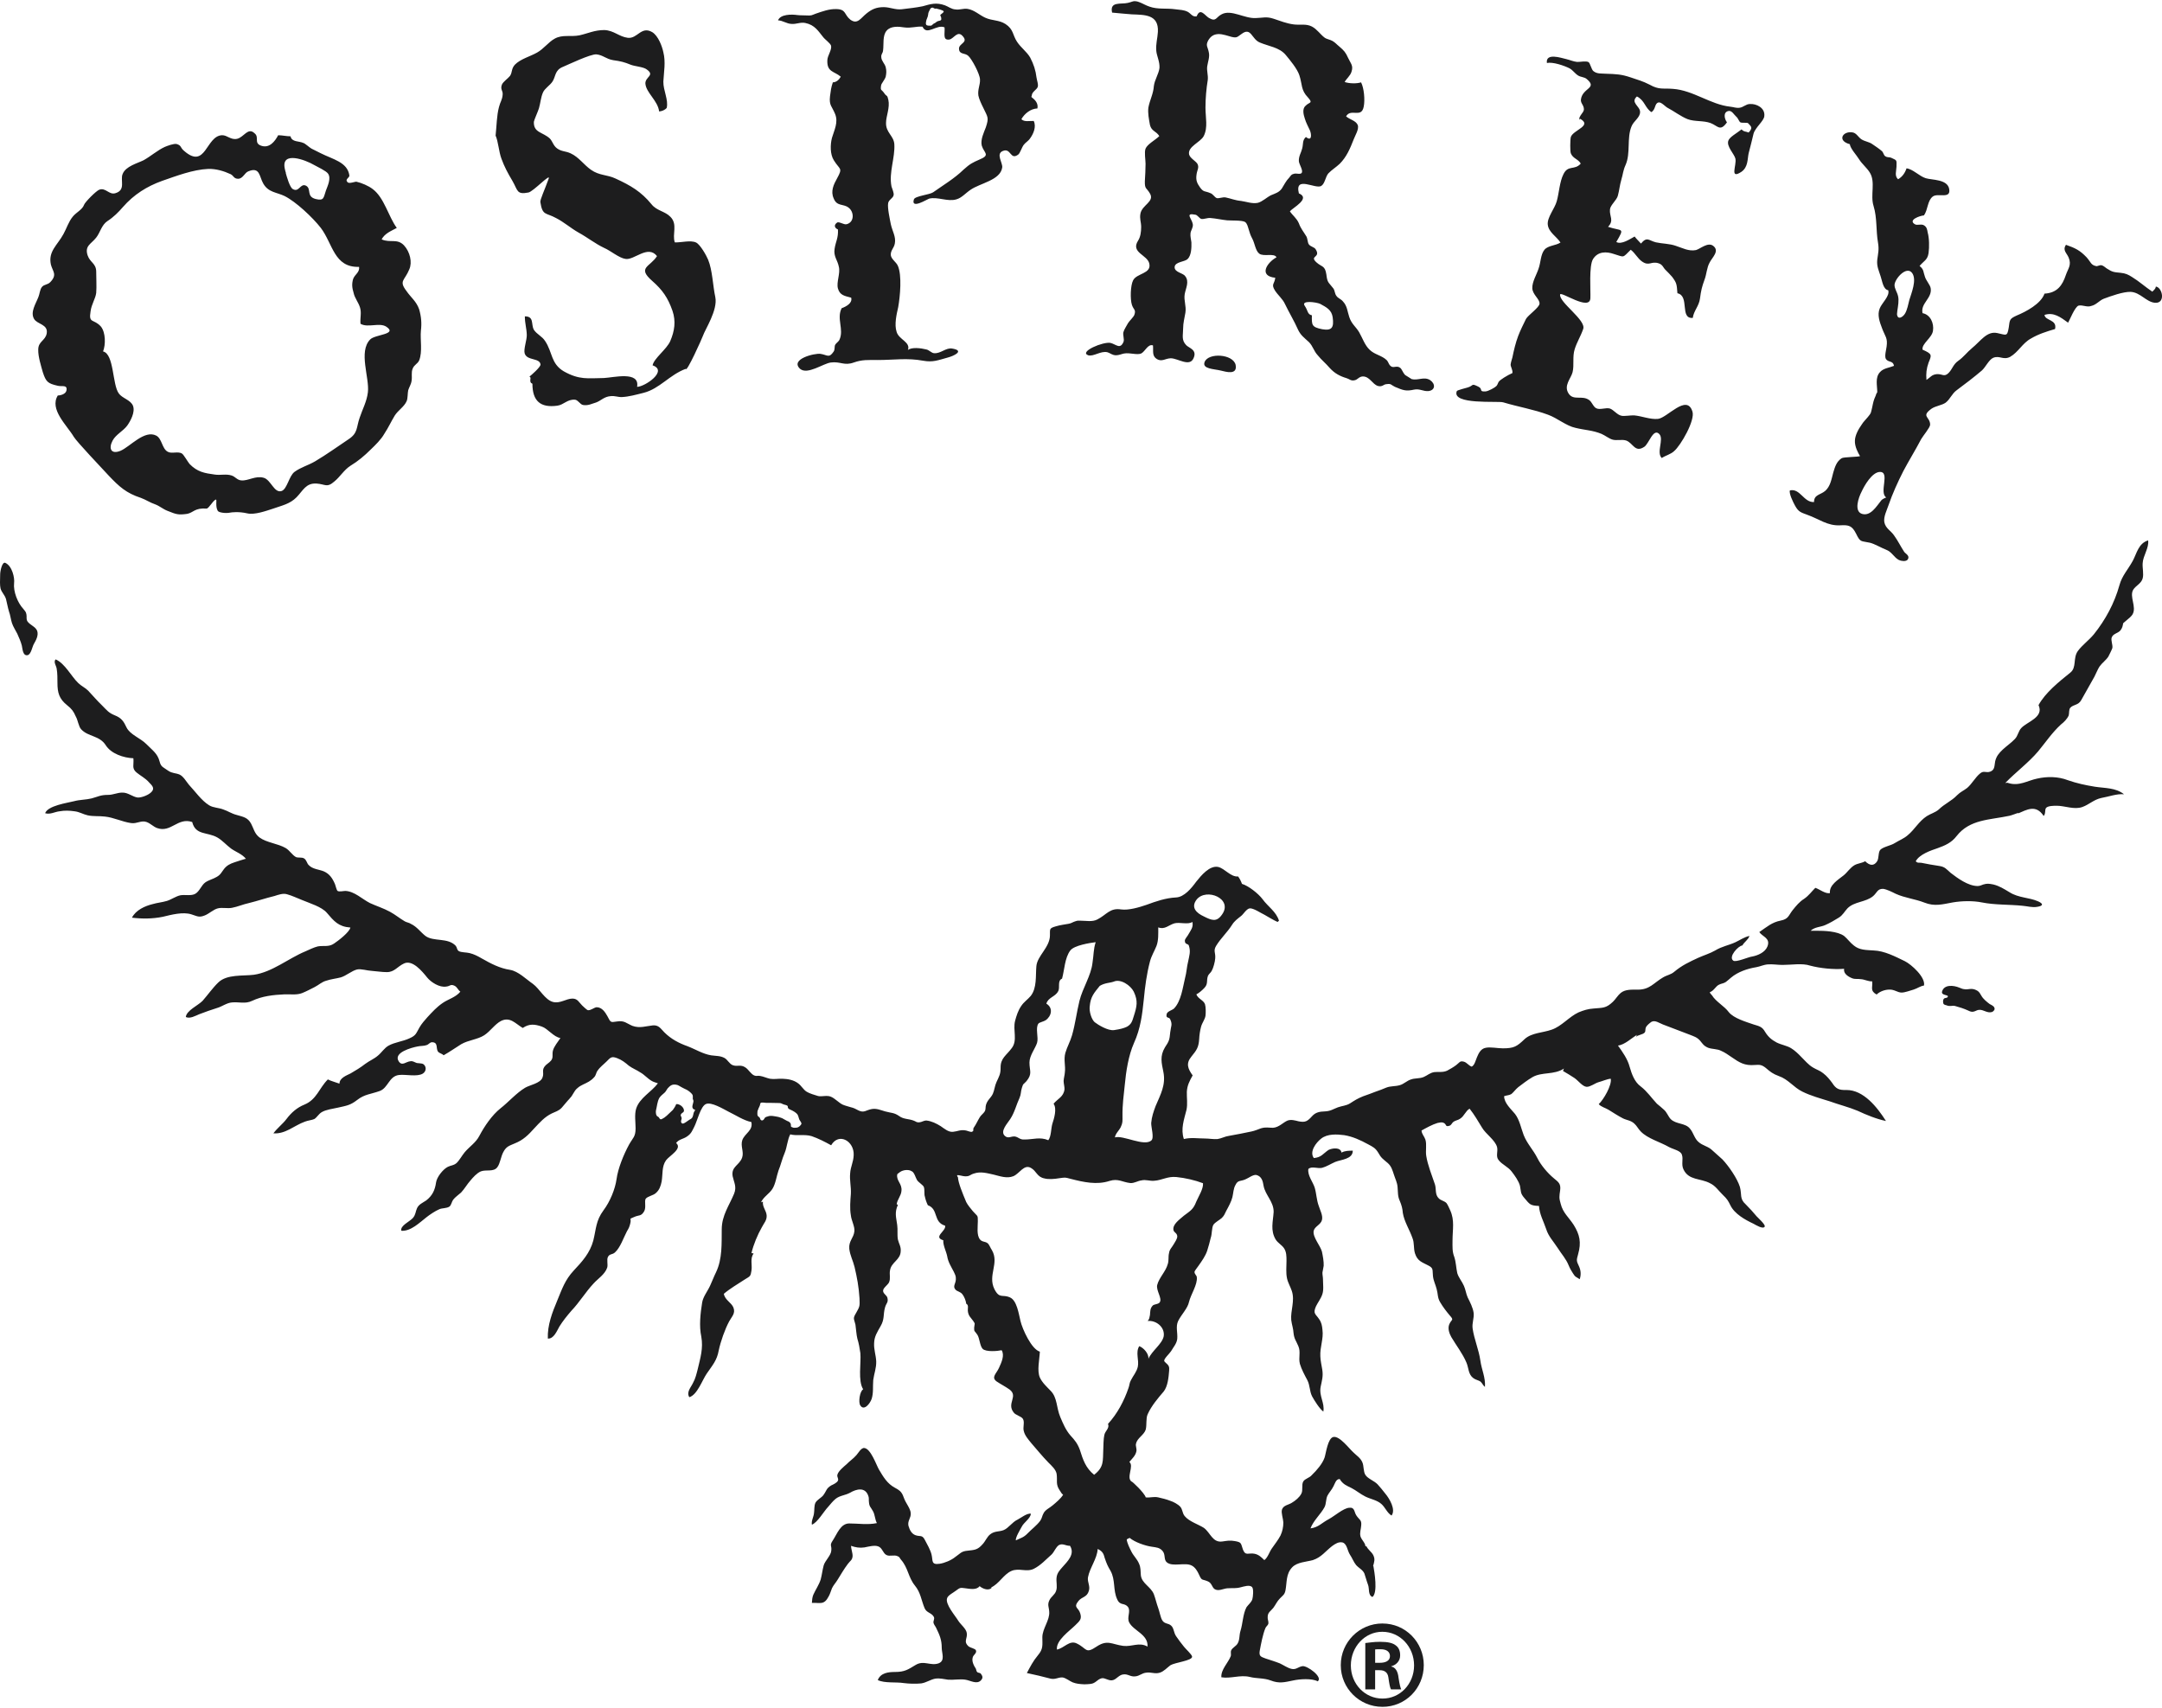
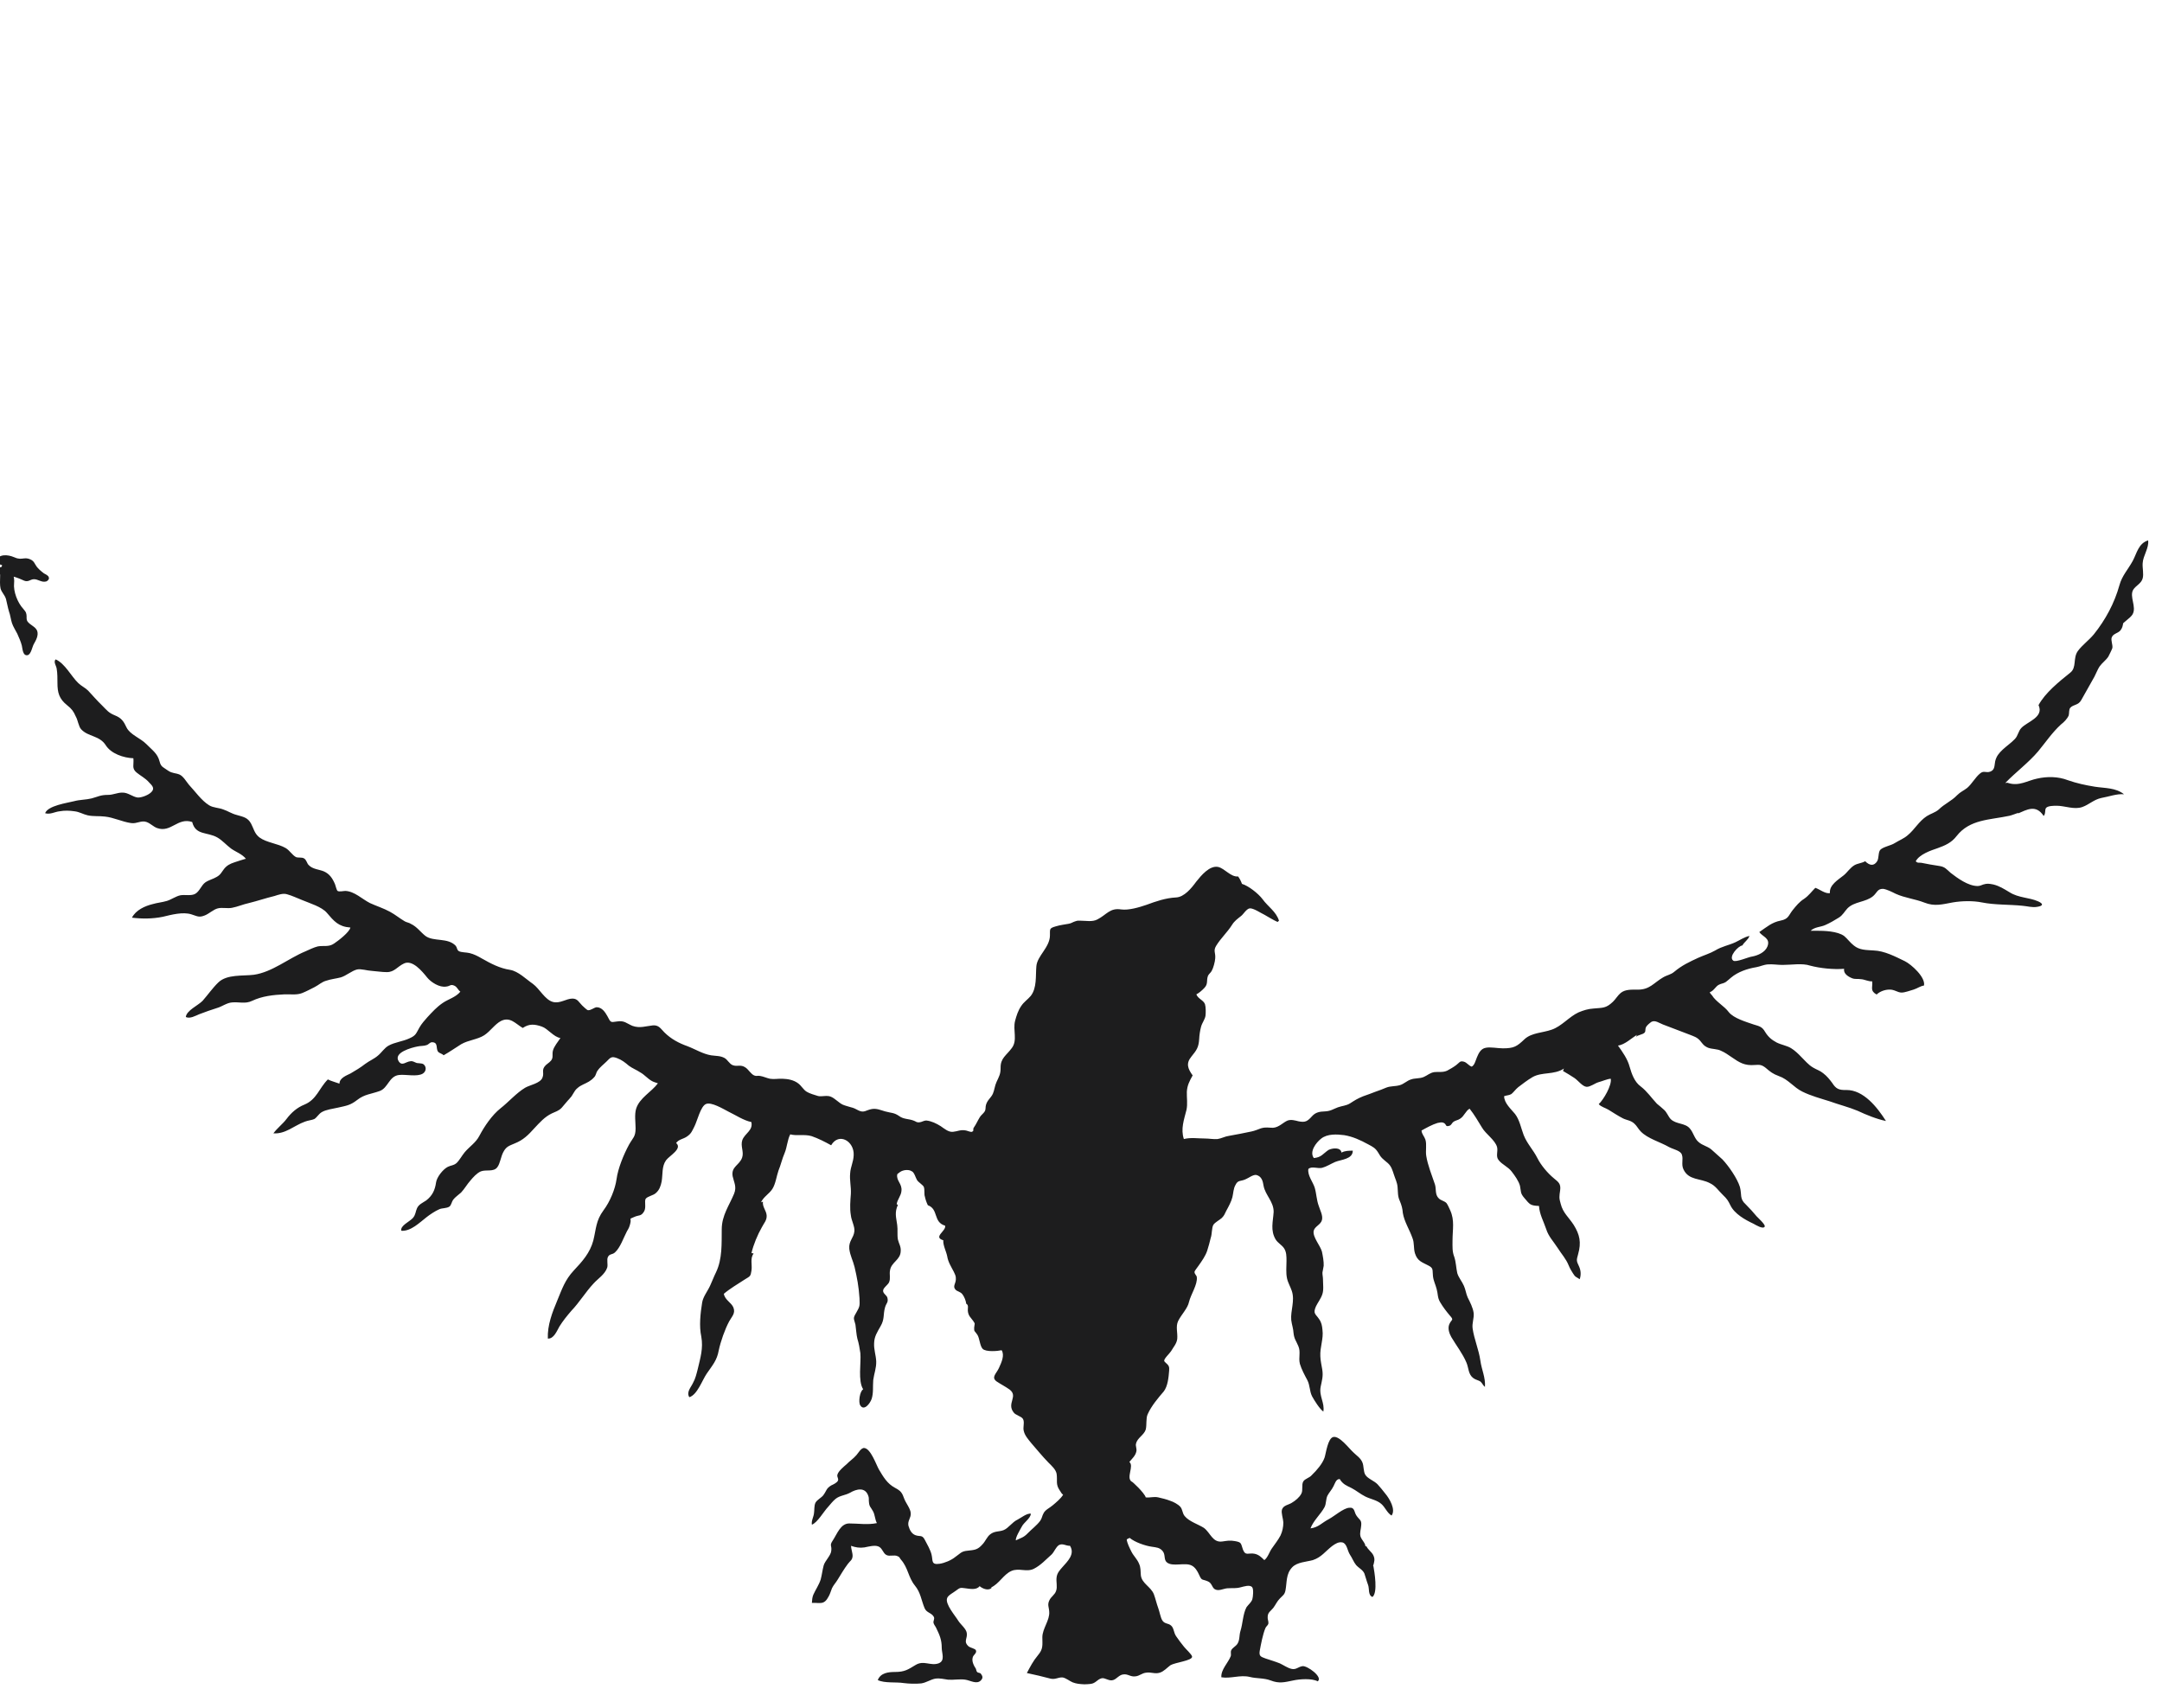
<svg xmlns="http://www.w3.org/2000/svg" xml:space="preserve" fill-rule="evenodd" clip-rule="evenodd" image-rendering="optimizeQuality" shape-rendering="geometricPrecision" text-rendering="geometricPrecision" viewBox="0 0 103871 81947" width="100" height="79">
  <defs>
    <style>
    .fil0 {fill:#1D1D1E;fill-rule:nonzero}
   </style>
  </defs>
  <g id="Vrstva_x0020_1">
-     <path d="M31607 51990c-42-17-228-68-288-110-203-110-355-305-558-415-178-119-381-195-551-322-177-152-338-279-567-364-254-92-304-42-499 161-135 136-330 280-432 441-76 84-68 220-169 321-85 93-152 144-246 203-178 110-397 170-550 313-186 144-212 356-389 508 16-8 34-17 42-34-152 152-271 313-415 474-144 152-296 186-474 271-338 161-584 440-838 711-288 321-533 567-939 728-271 118-407 144-551 415-118 211-152 550-288 728-177 245-542 102-795 203-195 84-373 288-500 440-161 178-279 398-448 576-119 110-288 220-381 347-68 93-85 245-170 321-143 102-355 68-499 136-195 84-449 254-610 381-330 254-753 685-1210 651-68-245 407-440 559-618 135-161 118-296 195-465 84-186 262-254 440-373 296-228 423-499 474-863 34-254 330-635 567-753 178-85 254-51 415-178 144-136 262-364 397-525 238-279 534-457 703-787 237-449 601-991 1016-1321 380-296 770-745 1185-990 211-127 728-211 829-483 102-254-76-364 161-601 110-102 254-169 305-313 42-110 0-254 34-372 51-212 237-424 364-618-322-43-610-457-897-551-347-118-601-143-914 68-356-211-602-550-1042-338-305 161-499 482-804 685-330 212-753 229-1109 432-271 169-559 372-847 533-76-84-203-92-270-177-110-152 25-449-288-449-102 0-152 102-254 136-127 50-305 34-440 67-271 51-1177 288-906 711 161 254 347 17 558 0 127-25 203 51 314 84 59 9 245 17 296 43 169 102 178 347-8 465-279 170-830 25-1152 68-474 59-516 626-923 770-423 152-728 152-1083 432-330 254-499 270-914 364-254 59-576 93-788 220-152 93-228 254-355 330-110 51-313 68-457 127-516 186-923 601-1507 559 178-246 457-457 627-686 237-313 507-550 863-694 593-245 702-787 1126-1210 161 84 406 144 558 203 0-271 330-389 534-491 245-144 474-279 702-457 203-152 424-237 610-398 178-143 313-372 516-482 288-161 694-203 999-348 321-143 313-228 483-524 101-178 253-347 380-491 237-254 441-483 737-686 271-186 626-271 847-542-127-93-144-220-288-288-187-84-203 25-390 43-321 59-736-212-914-432-245-305-711-872-1117-677-322 152-457 415-821 415-254 0-475-43-729-60-203-8-516-110-702-67-254 59-525 305-787 381-229 59-483 84-703 161-211 59-338 194-550 304-186 93-407 212-601 288-262 102-559 51-838 60-550 25-1083 84-1566 313-330 161-635 42-965 76-246 17-491 203-703 262-288 93-592 195-871 305-187 76-441 229-644 135 26-313 593-558 805-779 254-288 482-618 753-880 415-406 1185-305 1710-372 888-127 1659-788 2480-1126 169-76 415-195 593-237 279-51 524 42 779-136 203-135 736-541 787-770-575-42-787-304-1134-710-246-288-821-457-1185-610-220-85-500-220-728-279-187-59-415 25-601 84-424 102-813 237-1228 339-279 59-542 178-813 228-211 43-465-25-677 26-212 50-415 254-626 338-288 119-373 34-652-51-406-127-948 17-1371 119-499 101-999 101-1481 42 186-364 618-559 990-651 229-68 457-85 686-153 220-67 423-220 643-270 211-43 533 42 728-76 203-119 288-407 474-542 170-119 373-161 542-262 203-111 237-229 364-390 135-169 288-245 491-313 51-17 559-186 559-169-178-229-483-330-711-491-229-170-423-398-660-534-483-279-1050-93-1211-745-702-237-1015 534-1693 288-177-67-313-220-499-288-262-93-457 93-745 51-423-59-838-271-1261-313-279-34-550 0-821-59-229-51-398-170-643-195-229-34-474-42-702 0-246 25-457 169-703 93 135-364 1050-491 1388-576 271-76 576-67 847-135 313-84 423-169 787-169 254 0 440-110 686-110 279-9 499 211 745 237 194 8 533-127 660-271 161-169 43-296-127-465-169-195-397-305-592-466-246-203-119-364-153-685-474-17-1074-221-1328-627-305-474-838-397-1177-761-127-127-161-449-262-618-110-254-195-364-407-534-398-313-474-618-474-1083 0-211 0-457-34-661-9-143-178-347-51-465 448 195 753 821 1083 1134 144 144 330 221 474 364 221 237 432 483 669 711 254 254 313 356 627 483 313 127 415 288 550 575 169 348 660 508 948 796 296 305 542 449 643 847 68 270 186 270 415 440 203 135 364 102 550 186 178 85 313 330 440 483 288 304 601 761 974 990 211 127 457 110 686 203 211 68 380 195 643 262 313 93 524 119 685 415 127 237 161 475 398 661 356 262 880 288 1270 516 194 119 304 330 491 432 118 42 279 0 380 59 127 68 144 246 229 322 186 203 508 211 728 304 271 119 415 330 534 610 25 51 76 296 127 330 76 51 288 0 372 0 440 17 813 398 1185 584 313 144 643 245 956 415 254 135 483 330 720 465 93 51 203 59 288 119 288 135 449 380 694 575 390 296 1083 68 1465 483 59 76 51 186 135 245 119 76 381 59 534 102 203 51 389 144 575 254 449 254 864 474 1363 550 398 68 770 449 1101 677 313 229 575 762 956 864 338 93 643-161 939-161 246 0 305 169 466 330 51 42 211 211 279 228 135 17 288-126 415-143 262 0 415 245 516 423 170 330 152 305 465 262 356-59 457 93 745 212 356 127 652 8 982-25 288-17 364 152 551 338 313 313 694 516 1100 660 381 144 737 373 1143 441 228 34 440 16 643 127 152 84 237 287 397 347 229 84 373-51 610 110 144 93 254 305 415 381 119 51 161 0 288 25 161 25 313 102 474 135 203 34 364-8 601 0 271 9 542 60 754 221 161 118 254 313 415 406 118 76 397 161 542 203 177 43 423-51 617 34 203 85 373 288 568 381 143 59 237 76 372 119 178 42 237 84 389 161 263 127 356-17 627-68 245-42 431 51 643 110 304 85 431 51 685 229 203 152 457 127 678 211 135 43 135 102 296 85 110-9 195-85 330-85 245 26 483 144 686 271 177 119 372 296 592 271 203-17 364-110 593-68 59 0 254 93 313 68 127-51 26-102 93-203 119-170 178-322 288-500 59-101 178-178 237-279 60-110 25-203 60-313 67-237 237-330 330-533 76-170 92-390 177-567 127-280 195-373 195-678-8-474 279-593 542-956 279-373 42-855 152-1295 68-254 144-500 296-720 127-195 314-313 457-483 305-389 229-965 271-1430 43-500 643-897 652-1473 8-305-51-347 279-440 220-68 415-85 634-127 127-25 178-76 288-110 152-51 136-35 279-35 263 0 551 68 796-59 449-229 601-567 1143-482 364 50 872-102 1219-221 457-169 923-330 1422-355 389-17 737-441 965-754 237-296 643-795 1058-711 322 77 602 491 957 457 84 111 135 221 186 356 313 93 787 465 990 737 263 364 652 592 788 1032-25 26-43 43-68 60-211-93-423-229-635-348-152-67-533-330-710-304-162 34-297 288-415 372-161 127-314 237-424 415-237 373-542 643-770 1016-144 245-17 321-42 601-9 161-93 474-170 601-42 84-144 152-178 237-84 220 17 381-169 576-110 118-254 245-389 313 84 220 347 279 415 474 42 127 42 415 25 550-25 178-161 339-212 525-50 178-84 415-92 593-26 406-119 533-373 846-271 330-178 576 59 906-152 271-262 483-279 788-8 288 43 575-16 863-119 474-288 923-127 1406 330-85 677-26 1015-26 203 0 407 43 601 26 187-26 356-127 551-153 397-67 710-135 1083-211 161-34 296-93 457-152 245-68 338-25 575-25 288-17 491-263 703-348 169-59 347-8 516 35 330 67 432 8 660-246 170-186 356-220 627-229 270-16 364-101 609-194 212-76 407-76 593-195 237-152 356-229 626-338 203-76 398-136 576-212 186-59 364-135 533-203 212-84 424-51 652-118 186-51 338-212 525-271 203-76 406-34 617-119 195-84 297-203 517-237 220-25 397 26 609-67 127-68 322-178 440-271 161-119 170-220 373-161 144 42 220 186 372 237 144-76 187-305 254-457 76-178 178-406 415-448 221-51 576 25 821 25 542 0 677-85 1058-449 339-305 872-296 1295-448 475-161 830-618 1287-830 246-101 457-169 728-186 432-42 584 0 923-321 119-111 246-322 373-424 220-186 550-161 821-161 583 0 761-321 1210-584 211-127 372-127 550-279 364-305 728-474 1151-669 263-118 551-203 805-347 330-203 643-245 973-397 221-102 432-254 678-305-43 169-254 296-339 457-194 16-685 542-440 728 119 102 737-178 906-195 279-51 626-203 737-482 161-407-238-466-390-694 373-254 601-466 1024-551 381-76 373-237 576-499 178-220 330-407 558-550 221-153 348-339 534-525 211 68 474 296 702 254-42-389 398-643 661-855 178-144 305-364 524-491 153-85 348-93 508-186 221 220 424 237 576 0 93-153 42-432 152-551 144-144 516-203 694-321 203-127 448-221 626-381 322-263 534-669 915-915 186-118 397-169 567-313 270-270 626-415 880-685 169-170 305-212 491-356 229-195 389-508 618-694 186-161 288-8 499-93 221-84 187-305 229-499 59-237 169-373 364-559 195-178 415-330 584-508 152-161 161-381 313-533 279-297 1092-508 821-1092 313-584 982-1126 1523-1558 322-254 119-694 365-1041 211-288 533-516 770-804 558-695 990-1499 1227-2354 127-465 407-745 643-1176 195-364 271-838 737-982 51 364-246 736-263 1100-16 229 60 516 0 728-67 246-329 348-448 534-211 338 178 838-43 1202-135 203-406 330-541 533 34-51 76-93 101-152-25 161-42 271-152 398-127 127-347 143-406 330-43 135 59 347 34 499-34 102-144 313-195 415-118 178-296 296-423 474-93 144-161 330-246 491-211 381-415 745-634 1126-144 254-364 195-525 364-76 93-43 262-76 372-76 170-229 322-373 432-431 398-728 847-1092 1287-457 542-1075 999-1582 1523 42 0 101-25 143 0 517 170 931-118 1388-211 483-110 1016-102 1473 76 441 152 830 237 1296 313 491 76 1007 43 1405 364-347-34-745 119-1092 178-356 76-593 322-906 432-389 144-847-59-1236-59-127 0-415 0-508 101-76 93-8 271-118 390-373-568-796-305-1253-111 8-8 34-16 42-42-135 42-288 110-431 144-940 203-1905 161-2540 973-245 322-559 457-914 584-322 110-864 288-1050 627 85 101 152 59 271 76 288 59 575 110 863 152 271 42 330 144 542 330 338 262 838 626 1287 634 127 0 178-42 288-76 178-51 254-42 474 0 305 76 508 212 779 373 440 279 940 245 1380 440 262 119 237 220-51 262-237 43-483-34-703-51-651-67-1320-34-1955-161-415-84-948-76-1396 0-508 93-872 203-1363 9-457-178-931-221-1380-424-169-84-415-211-601-237-279-8-288 178-482 348-364 304-906 253-1236 592-144 152-221 330-424 449-186 118-423 254-634 347-238 110-508 85-711 279l285-2c355 0 1007 16 1328 253 153 127 297 330 466 457 270 221 575 212 948 237 524 17 1049 297 1506 517 305 152 999 770 915 1168-178 25-330 144-500 195-152 42-415 143-575 143-195 0-348-152-584-143-212 0-457 84-618 237-330-187-178-330-212-635-177 17-364-93-541-102-153-25-280 9-415-42-195-76-440-229-390-457-507 42-1159-25-1633-152-381-127-889-34-1329-34-229 0-465-43-702-26-221 17-364 102-567 136-407 67-872 220-1202 499-85 68-170 152-254 212-119 76-203 67-322 126-169 77-245 297-448 364 25 77 67 93 110 153 186 304 593 516 804 804 237 296 821 465 1194 593 270 84 406 101 550 355 152 246 313 381 550 508 237 119 500 152 703 279 169 102 347 271 482 415 186 178 339 381 576 516 169 102 330 144 482 271 178 135 305 296 432 465 178 279 313 348 677 339 830-9 1490 837 1905 1489-449-92-948-296-1363-491-423-177-906-296-1346-456-432-136-906-263-1312-466-415-203-677-593-1126-745-296-110-406-203-634-397-195-152-289-152-517-136-499 43-745-118-1125-381-161-110-314-220-491-296-187-102-432-76-635-152-212-93-254-186-381-338-152-170-288-203-499-288l-1287-491c-178-68-373-221-551-127-84 59-220 169-262 254-42 76-17 194-51 245-84 127-381 127-431 237 16-34 25-76 42-110-254 161-584 474-906 516 220 305 465 652 559 1016 102 355 237 728 524 939 322 246 525 559 788 838 110 93 220 178 338 288 144 127 203 322 322 449 262 262 710 177 931 465 161 186 211 465 397 626 212 195 475 212 678 415 152 144 330 288 482 432 305 322 711 914 838 1320 102 373-25 567 279 838 186 186 356 373 525 576 59 67 431 397 389 491-68 152-449-85-542-136-398-186-914-474-1109-888-110-221-152-297-364-500s-347-432-618-559c-457-245-1015-126-1269-660-119-245 0-491-76-702-51-203-415-263-618-373-424-245-1033-406-1363-753-119-119-187-271-305-373-170-161-364-161-550-254-229-118-475-279-694-414-136-85-373-144-466-271 221-195 643-914 576-1219-186 17-398 118-593 169-169 51-381 221-559 221-203-9-406-297-592-424-187-127-365-228-551-338 25-34 25-93 51-119-482 322-1058 152-1515 415-245 144-474 322-686 483-118 93-237 262-329 330-119 67-195 51-348 102 0 330 330 618 525 855 220 288 288 685 415 1015 169 424 457 703 660 1109 170 339 491 720 788 965 211 178 347 254 304 576-42 288-59 372 26 651 110 441 380 635 626 1016 288 465 372 838 211 1405-93 322-76 322 51 602 85 194 93 406 25 601-169-119-211-93-321-279-68-102-152-246-203-373-136-338-339-542-542-863-203-313-432-542-542-889-127-381-322-711-347-1117-432-17-440-76-703-381-203-237-152-296-211-584-59-229-246-491-398-686-169-228-465-338-626-550-152-178-25-406-76-626-93-339-542-627-720-931-195-314-364-618-601-915-195 110-254 356-457 483-93 68-211 76-313 144-85 59-102 169-203 194-212 68-110-67-279-144-102-42-170-8-288 9-254 76-542 237-770 364 16 178 135 279 186 432 76 237 0 542 42 787 68 440 279 956 415 1363 76 220-8 491 187 677 110 110 270 119 372 229 59 76 135 254 178 347 220 483 110 923 110 1456 0 288-17 525 84 779 85 262 85 508 144 779 68 229 229 398 322 618 76 169 102 381 178 550 110 220 253 491 288 753 25 246-85 475-51 737 76 525 296 1016 372 1541 60 448 254 812 221 1269-85-59-127-178-212-254-93-67-237-84-347-169-246-178-220-491-330-745-186-440-483-813-728-1228-93-169-178-397-102-601 110-270 254-186 25-440-169-203-321-398-465-643-127-220-93-381-161-618-51-211-152-389-178-626-34-297 42-381-237-517-288-152-508-203-627-575-76-246-25-499-118-728-144-415-398-796-465-1210-17-221-60-373-144-576-110-237-85-406-110-677-17-220-119-407-178-601-68-203-119-398-296-550-229-195-314-238-457-500-136-220-246-271-483-398-372-203-737-372-1151-440-339-42-805-76-1109 170-238 186-576 626-348 931 364-34 432-203 703-389 186-93 584-144 626 127 161-93 372-93 542-93 0 415-559 423-847 542-194 84-423 228-618 279-203 59-516-93-669 59-50 305 221 626 305 897 85 288 85 584 195 880 59 195 211 466 152 678-59 228-356 304-398 524-51 297 322 703 398 991 43 203 93 474 84 677-16 127-42 203-59 321-8 93 25 221 25 330 0 246 43 516-34 728-67 204-220 398-305 576-152 356-16 356 153 610 118 169 143 321 161 516 59 431-127 829-102 1278 8 212 59 423 93 635 51 321-17 516-76 812-93 457 203 779 127 1202-178-127-432-533-542-736-127-254-93-516-229-779-119-221-279-517-356-779-76-305 51-567-76-855-110-263-194-330-228-618-9-212-85-415-111-627-42-457 187-931 26-1405-60-186-187-398-229-601-59-271-25-576-25-838 0-220 0-432-119-610-110-161-288-245-398-414-270-449-127-872-101-1329 8-491-398-804-483-1253-34-229-93-465-356-525-161-16-355 144-499 203-246 119-372 26-491 271-110 186-102 389-152 593-51 211-186 457-297 660-76 144-84 212-211 339-110 101-330 211-406 330-85 143-60 448-127 626-51 203-102 415-170 618-84 254-254 491-415 720-42 67-178 228-194 288-9 118 101 169 110 262 42 356-288 829-373 1185-67 322-364 601-524 923-127 271-17 550-43 855-25 229-178 389-296 593-76 118-348 364-330 465 0 51 169 161 203 229 51 101 34 135 34 237-25 330-68 762-262 1007-263 305-593 694-770 1092-93 203-35 500-93 737-85 270-407 397-466 677-34 93 43 245 17 364-42 220-203 347-338 516 237 186-161 745 102 940 16-34 634 558 685 761 221 26 381-50 601 0 187 43 398 93 567 161 162 51 373 162 491 288 119 136 93 305 212 449 211 262 660 398 923 567 321 237 415 728 897 652 245-34 347-60 593-17 338 59 279 110 389 415 127 313 262 135 558 194 203 43 330 170 466 305 169-118 245-406 372-575 135-195 297-398 407-610 93-203 135-406 135-626-8-178-110-449-68-610 68-220 322-229 483-338 161-93 364-262 449-432 92-169 0-423 92-584 85-143 297-169 415-313 237-229 508-542 610-838 68-203 152-931 423-990 305-59 762 567 965 745 161 161 330 254 424 465 84 186 42 449 152 618 127 186 423 279 584 449 118 127 254 296 372 448 195 229 516 770 297 1050-221-135-297-389-491-559-212-186-517-229-770-356-238-118-432-288-661-406-229-110-423-186-567-432-178-8-229 212-296 339-85 177-221 313-297 465-76 161-51 372-135 542-186 347-534 643-677 1024 389-51 533-263 888-449 254-135 686-516 966-542 279-34 237 195 347 364 144 221 262 212 237 475-9 194-85 347-34 542 59 177 229 304 237 474 17 0 34 0 42-17 77 178 246 271 330 432 102 203 51 330-8 542 8 0 8-17 17-17 51 288 220 1278-43 1490-220-76-143-390-211-576-68-178-119-381-178-550-76-178-271-262-398-407-118-143-186-338-296-499-127-195-135-508-347-584-195-51-364 68-508 170-338 262-516 541-931 677-305 84-753 93-991 347-304 322-245 711-321 1109-43 211-127 237-271 389-135 136-194 288-313 449-135 169-271 211-271 448-8 110 51 195 34 313-25 85-110 127-143 212-127 305-212 770-271 1083-43 262 42 288 271 373 228 76 482 152 694 237 178 84 372 220 550 262 229 59 321-93 533-127 221-42 1008 525 737 728-279-152-872-110-1177-42-415 84-669 161-1083 0-338-127-677-85-1007-170-457-110-915 93-1363 17-25-372 322-686 448-1007 35-85-16-203 26-288 51-119 237-203 304-322 111-178 77-397 136-593 118-364 118-829 296-1159 93-127 237-237 279-381 34-110 68-491-8-576-110-135-398-34-542 0-237 68-407 34-652 51-203 17-431 161-618 34-126-93-126-296-329-372-288-119-271-9-415-322-68-152-178-347-348-432-321-169-914 77-1193-152-161-127-59-372-203-542-144-177-313-177-525-211-313-42-821-220-1058-423-51 16-100 42-144 73 17 178 144 423 229 593 102 203 271 347 364 575 85 187 68 348 85 551 42 397 482 550 626 914 84 229 127 440 211 669 60 161 111 448 187 575 110 195 296 136 431 263 136 118 119 330 238 507 118 178 253 348 380 508 68 93 381 373 390 475 16 194-821 279-1042 414-152 111-313 297-507 356-221 76-432-34-644 0-220 17-330 161-533 178-229 34-364-127-576-93-203 17-321 220-491 271-203 67-389-127-558-85-221 60-279 246-534 271-84 8-169 17-254 17h-58c-186-8-372-25-542-93-127-50-338-220-491-237-211-8-338 110-567 60-372-102-753-187-1142-271 169-313 288-559 533-855 262-305 211-491 211-864 0-415 365-821 330-1227-8-212-101-330 9-550 76-170 262-263 321-449 76-203-8-440 26-660 25-195 143-330 279-483 237-271 618-618 364-1024-203 8-348-135-534-34-152 102-220 321-347 448-279 246-525 525-864 694-355 170-710-59-1074 102-381 170-584 618-982 796 25 17 42-8 59-17-144 203-457 76-601-51-152 203-475 127-686 102-245-34-254-34-457 119-118 93-364 211-415 347-118 288 398 863 542 1109 110 169 364 364 398 567 51 271-187 415 101 660 68 51 314 102 339 178 59 136-127 221-152 339-60 194 59 406 152 550 25 59 17 110 59 152 43 51 144 34 178 84 84 111 118 203 0 322-195 203-508 0-737-34-262-43-550 17-829 0-211-25-398-85-626-51-229 43-432 195-678 229-262 25-575 17-837-17-356-59-915 17-1245-144 136-347 508-389 830-389 465 0 626-118 990-338 389-237 711 59 1101-76 330-127 152-483 152-745 0-389-102-618-279-982-51-93-93-127-119-229-8-110 68-178 17-279-110-203-356-186-449-432-152-372-186-736-456-1066-330-407-322-847-669-1245-85-92-43-118-161-169-170-85-381 25-542-59-170-85-195-348-398-415-178-68-474 16-660 51-229 34-424 0-643-76 8 169 84 355 76 499-17 195-111 211-229 372-186 246-330 500-483 745-101 170-203 263-279 424-51 127-84 253-152 380-229 441-398 305-812 322 8-135 16-262 67-389 110-246 271-474 356-737 59-220 84-457 144-677 67-229 347-474 364-702 34-271-102-237 76-500 211-321 372-812 787-812 432 0 889 76 1329-17-102-186-85-398-195-584-101-186-169-203-186-415-17-102 8-203-25-288-144-465-576-356-889-169-237 127-482 127-685 288-136 110-246 254-356 380-220 229-516 762-787 864-35-186 84-373 101-550 25-153 0-348 68-500 84-152 254-220 372-355 178-238 136-330 390-483 93-43 279-127 321-229 43-110-59-161-25-288 42-169 313-389 440-499 144-152 330-271 474-440 85-93 229-364 381-339 305 34 567 796 694 1024 212 356 398 686 779 889 288 152 339 237 449 542 84 211 296 465 305 677 16 237-161 356-111 601 60 203 144 373 322 449 237 93 330-34 465 228 110 204 271 492 322 703 76 296-34 508 389 448 237-34 559-169 745-321 237-161 288-279 584-305 356-42 491-34 736-313 136-144 212-356 364-474 212-170 432-119 644-203 237-93 406-381 677-508 152-76 457-322 635-279-26 237-339 415-441 626-67 127-313 525-279 652 237-119 364-127 567-339 195-203 432-372 602-601 92-135 84-229 161-364 84-169 296-254 440-381 152-127 397-330 499-508-84-50-102-126-161-203-211-304-102-465-152-804-42-211-245-389-398-542-296-304-533-601-821-931-135-169-304-355-355-567-60-186 51-432-43-593-84-135-355-177-448-313-348-440 237-770-195-1100-203-144-423-254-626-390-271-203 0-380 118-651 119-263 279-601 127-847-186 43-761 93-914-68-135-143-144-516-254-677-127-194-161-135-152-338 17-212 68-161-51-330s-229-229-254-483c-8-127 51-270-76-338-17-144-93-338-186-457-102-127-246-127-330-220-144-161 8-279 17-491 8-170-34-221-102-373-127-245-271-465-313-736-43-229-212-542-187-770-516-161 153-449 85-703-584-169-305-796-829-982-64-133-113-273-143-416-43-118 0-338-51-465-43-93-246-212-322-322-67-101-135-389-262-431-41-26-87-43-135-51-30-5-60-7-91-7-91 0-181 19-264 57-43 17-85 51-127 85-17 8-76 50-76 76-51 304 245 440 203 787-17 237-203 415-229 643 17 8 42 8 59 25-169 373-84 593-34 966 34 237-8 465 34 702 43 186 152 338 135 550-8 440-456 525-516 940-34 186 34 381-42 558-51 127-288 271-288 407-9 152 194 220 211 364 43 211-59 229-118 440-102 356-9 559-221 915-152 270-296 482-304 804-17 305 84 558 101 872 9 330-101 583-143 897-26 313 16 618-76 906-76 228-365 592-542 321-110-152-26-694 135-779-262-406-93-1278-135-1735-34-237-76-483-144-694-51-203-59-449-93-677-68-288-135-288 25-551 186-330 186-330 170-719-34-542-119-999-237-1499-76-313-212-542-254-872-34-389 211-516 245-846 25-229-144-516-169-762-60-347-25-694 0-1041 17-339-68-661-34-982 16-305 161-551 169-872 34-669-711-1109-1083-474-288-161-618-330-940-440-347-102-719 0-1024-85-135 246-152 618-270 897-119 271-187 584-297 847-93 270-135 626-288 872-152 245-423 372-550 651 34-8 59-25 93-34-34 254 161 423 178 661 16 237-136 380-229 567-203 355-407 837-500 1244 43 8 77 8 102 17-178 245-59 533-102 821-42 288-67 270-313 423-338 220-728 449-1015 694 51 296 355 415 457 652 118 288-76 440-203 677-203 381-407 956-500 1396-84 475-296 703-575 1109-221 322-457 1024-838 1134-152-253 84-474 186-702 110-195 161-423 220-652 127-541 271-998 170-1557-110-508-43-1117 42-1642 51-288 254-525 381-804 93-195 178-432 288-652 305-643 263-1379 271-2057 0-668 364-1151 593-1709 135-339 0-525-68-838-84-474 330-525 457-906 93-279-93-542 8-838 127-330 525-457 432-863-372-76-745-330-1100-500-246-127-830-482-1084-364-254 110-415 813-550 1075-110 212-144 339-356 483-177 127-389 127-524 313 321 271-322 610-483 829-211 297-152 652-211 1016-43 220-110 415-279 559-119 118-398 152-491 279-68 135 34 397-68 593-152 262-246 169-483 279-296 127-118 34-186 304-42 170-68 229-161 381-161 305-321 788-575 1016-127 118-263 59-339 220-67 127 9 364-34 508-110 330-440 525-660 770-373 398-678 906-1067 1312-211 246-397 474-567 745-118 203-271 610-559 584-25-643 212-1253 457-1837 229-551 364-974 788-1431 415-440 779-846 939-1439 144-584 119-948 491-1455 313-415 559-1016 627-1499 67-507 338-1176 601-1659 186-330 313-372 313-779 0-296-59-651 25-939 161-525 745-813 1050-1228l-2 3zM8 27544c0 127-8 254-8 389 0 102 8 195 25 279 51 195 195 297 262 508 51 195 85 407 144 601 68 178 85 381 144 559s169 338 254 508c84 194 169 372 220 575 34 144 43 508 279 457 170-42 221-407 297-533 101-178 237-415 161-635-85-212-356-279-475-466-59-118-16-202-42-329-17-119-84-178-144-254-279-297-491-838-448-1245 34-237-85-821-424-973-152-60-245 397-245 558v1zm93477 20688c51 17 110 42 169 42 102 9 170-25 271 0 220 60 432 127 635 221 84 42 169 76 262 51 84-17 178-85 262-85 221-17 390 178 627 102 67-34 143-110 110-195-25-92-152-143-229-186-135-102-313-245-398-398-59-92-92-177-186-237-102-59-169-84-288-92-127 0-254 42-381 8-76-8-143-51-203-68-279-118-728-161-829 178-68 211 338 152 271 262-26 68-136 43-178 85-51 42-51 127-43 195 9 76 43 92 119 118l9-1zm-40648-923c-279 348-440 516-482 982-34 246 84 627 237 762 161 127 643 423 931 381 288-43 457-85 618-161 211-119 254-254 330-508 152-474 211-728 0-1177-152-304-635-634-965-482-187 67-415 51-669 203zm5003-3335c372 186 609 288 872-93 542-762-754-1295-1220-720-288 373-25 643 348 813zm-5198 1236c-279 34-1033 152-1219 397-271 356-279 932-398 1355-245 102-76 432-194 618-136 254-483 288-559 584 338 203 246 601-34 796-85 59-322 110-347 161-161 203 16 669-68 931-93 279-364 609-364 939 0 407 152 534-144 897-152 170-152 93-220 322-59 186-34 296-110 474-161 347-237 703-449 1024-135 212-508 593-254 813 161 143 297 0 483 25 178 34 229 161 465 144 407 0 737-136 1134 34 144-178 127-559 195-788 84-254 229-728 59-965 203-245 483-330 525-694 8-93-43-288-43-398 9-152 51-270 60-415 42-313-68-609 25-939 84-288 237-550 321-847 153-533 221-1100 356-1651 152-618 559-1210 626-1828 60-372 43-651 153-990l1 1zm3005-711c0 296 17 626-84 889-93 237-245 482-313 745-161 609-237 1201-297 1828-76 728-152 1388-474 2099-262 593-381 1363-440 2006-51 491-118 965-110 1498 0 238 17 322-85 534-84 169-253 305-279 491 398-119 1414 457 1753 144 143-127-17-627-9-838 25-296 110-542 212-813 237-558 499-1015 372-1642-84-423-178-753 76-1176 195-297 220-348 254-728 34-305 119-356 0-618-51-136-229-17-169-263 34-127 270-178 355-262 339-356 415-999 525-1456 76-270 84-558 152-812 51-263 127-457 34-745-34-119-195-34-195-246 0-84 136-220 170-296 118-211 245-338 194-601-211 143-609 0-863 67-288 85-457 314-779 195zm-3377 31226c-34 238 118 415 42 652-93 313-321 271-499 483-262 330 0 304 84 592 85 271-8 356-237 576-271 271-939 728-880 1168 355-76 601-465 948-296 499 237 406 524 956 152 525-347 720-110 1279-34 423 51 770-195 1168 34 42-584-669-753-880-1160-127-245 92-542-60-745-178-220-372-42-516-364-211-448-76-931-321-1371-136-229-178-322-280-618-50-203-110-330-338-432-17 449-389 923-465 1363h-1zm-6247-19223c17 279 211 745 398 1193 67 136 228 330 321 441 237 270 237 169 237 482 0 254-67 661 102 872 110 135 245 85 372 186 85 76 136 237 203 330 365 627-211 1202 119 1871 246 483 381 237 745 398 338 143 423 795 508 1134 93 397 533 1363 931 1473-17 389-144 914 0 1244 118 254 347 457 516 635 330 330 271 804 465 1261 136 322 263 626 491 889 212 228 339 389 449 685 152 483 279 872 686 1202 482-372 415-669 440-1202 8-178 8-533 51-711 42-203 262-321 177-533 449-491 771-1101 982-1719 51-127 43-253 119-380 110-221 271-390 330-644 68-330-119-685 68-990 203 68 474 364 440 610 169-390 660-711 736-1084 68-440-364-779-770-736 85-93 85-170 110-288 17-178 0-313 136-457 76-68 288-59 338-161 119-186-186-559-127-821 85-347 415-652 508-1007 59-170 17-348 59-517 25-194 127-262 229-440 59-101 169-254 169-372-8-178-169-178-186-322-34-270 296-491 508-677 313-237 448-296 593-677 110-254 347-618 321-880-381-144-846-254-1278-297-424-42-686 152-1058 178-212 25-407-68-618-17-195 25-348 144-542 127-381-42-576-229-991-102-617 203-1252 60-1879-101-288-76-228-68-558-26-195 35-500 60-686 9-372-68-381-356-660-508-330-186-542 271-838 398-313 127-643 0-956-76-314-68-618-161-940-51-203 59-186 135-415 135-127 0-305-76-398-51 9 17 9 59 43 93v1zm-9607-3242c-9 34-17 42-25 84 0 51-17 170 16 211 43 68 85 43 110 127 9 68 77 119 144 76 43-25 59-76 85-110 42-42 84-51 143-67 144-60 356 0 508 25 85 34 170 42 254 102 51 25 110 59 169 92 68 17 127 60 162 119 25 51 8 102 25 161 25 8 67 25 110 43 34 8 76 0 118 0 77 0 127-26 187-76 25-35 84-77 84-127-17-76-76-127-102-187-42-101-42-178-101-262-76-84-195-152-288-195-51-25-136-50-161-110-9-59 8-76-43-110-68-34-135-34-203-68-51-25-93-50-169-50-153 0-305-9-457-9l-169 1c-42 0-220-34-262 0-25 8-34 84-42 118-26 43-35 102-68 144-9 25-9 59-25 68zm-4825 322c110 42 84 178 203 127 92-43 152-85 237-161 93-85 203-187 296-279 59-77 127-187 161-280 161-16 373 144 373 314 0 93-111 101-144 177-43 68 25 102 34 187 0 59-59 143-17 211 51 93 144 25 212-17 59-42 118-84 186-127 144-67 152-135 186-288 8-67 51-110 84-177-245-77-92-263-84-432 0-25-25-68-34-102 0-59 8-135-8-178-43-93-187-203-280-254-84-42-169-76-254-127-84-42-169-110-253-118-203-34-288 42-415 178-51 67-85 152-144 203-93 84-186 152-254 254-102 186-110 406-161 601-17 84 0 254 76 288z" class="fil0" />
-     <path d="M66423 77943c1101 0 1981 897 1981 1998 0 1117-880 2006-1989 2006l-1-1c-1103 0-1998-894-1998-1998v-8c0-1101 898-1998 1998-1998l9 1zm-17 398c-829 0-1506 720-1506 1617 0 889 677 1591 1515 1591 846 9 1523-702 1523-1591 0-897-677-1617-1523-1617h-9zm-339 2768h-473v-2227c186-16 372-59 710-59 390 0 618 59 762 178 127 93 203 246 203 474 0 271-186 457-432 525v8c203 43 322 221 356 550 51 339 93 475 127 551h-491c-51-85-84-279-127-584-34-237-186-338-415-338l-220-1v923zm0-1278h221c279 0 491-93 491-322 0-186-136-330-449-330-118 0-203 0-262 9v643h-1zM4038 9785c42-127 584-677 736-728 305-110 466 262 770 169 517-152 221-626 348-922 143-373 719-517 1007-661 338-186 669-482 1024-643 127-51 432-169 567-135 245 76 152 161 356 330 1049 914 1041-720 1819-754 254-8 424 246 737 170s516-567 829-262c246 194-59 474 330 601s652-221 804-508c195 0 390 51 593 51 59 288 407 220 618 321 76 17 297 221 389 271 144 76 297 152 440 220 584 297 1287 424 1380 1067 17 118-237 178-84 330 84 84 364-43 431-25 229 51 576 194 779 355 551 415 745 1304 1152 1863-279 152-576 262-728 550 415 186 745-59 1075 288 288 313 406 813 254 1151-221 551-517 542-136 1042 221 321 474 491 610 880 102 356 127 669 84 1024-42 432 85 1007-84 1430-76 170-237 203-313 398-76 186-17 373-51 584-25 178-119 305-161 448-34 136-17 398-76 525-119 279-415 440-576 702-194 322-279 534-499 872-152 271-432 542-643 745-314 313-618 567-982 788-305 194-508 542-771 753-364 322-440 127-855 102-516-34-651 338-965 660-321 322-685 389-1117 542-339 110-897 313-1253 229-406-93-745-51-829-34-195 42-534 0-584-85-127-211-34-542-85-542-118 0-347 440-457 432-567-42-626 195-931 254-431 59-516 25-939-144-220-84-373-229-593-313-254-84-457-229-694-313-702-229-1041-542-1532-1058-407-440-1533-1625-1685-1871-330-559-1185-1320-770-1989 135 0 381-68 415-237 59-297-220-178-415-229-482-110-567-186-720-651-84-305-228-745-220-1084 0-406 338-423 407-779 76-448-457-431-610-702-186-330 85-720 211-1050 60-135 68-356 170-482 118-136 271-93 407-238 338-355 110-507 25-829-144-643 313-939 601-1473 152-271 245-593 448-838 170-211 457-330 542-567v-1zm1125 779c-288 194-347 550-541 795-246 314-559 390-415 847 118 356 406 381 415 779 0 305 25 745 0 1033-34 279-229 542-271 889-102 601 152 338 499 728 229 288 229 872 102 1193 534 127 440 1583 753 2015 161 237 576 313 686 601 110 305-118 720-279 948-203 270-542 423-702 719-203 381-77 678 380 491 457-194 1152-1024 1719-728 279 152 271 618 542 770 194 119 499-34 694 93 76 43 288 415 364 500 372 381 711 440 1210 507 271 43 534-42 804 43 187 59 263 220 466 237 330 34 677-237 1075-127 355 93 507 762 871 635 263-102 348-711 610-914 313-229 660-314 990-508 559-330 1058-694 1617-1067 449-296 364-567 525-1024 127-389 347-787 397-1227 85-703-465-1955 111-2540 237-245 1328-237 779-609-330-221-898 67-1245-144-25-288 59-525-25-787-76-246-254-449-305-694-76-254-93-424-25-669 84-229 322-313 288-584-1210 42-1261-1118-1845-1879-398-508-1194-1253-1736-1524-389-186-779-169-1024-601-194-330-152-821-720-584-177 68-253 348-482 356-220 0-212-144-364-220-330-153-703-263-1075-254-745 34-1532 338-2218 575-728 262-1354 652-1887 1261-203 237-449 483-737 669h-1zm8567-2303c51 178 186 669 330 762 313 195 364-305 651-152 263 152-8 516 457 635 407 101 373-68 491-407 76-211 263-584 102-813-84-127-516-330-669-415-415-245-1582-685-1413 161 8 51 42 187 59 229h-8zm13315-5104c262-110 1320-618 1608-601 322 34 457 220 805 279 372 51 533 93 846 220 186 76 610 102 762 221 423 296-76 355-59 685 34 440 601 821 660 1338 127-8 279-68 364-170 93-389-169-837-161-1269 25-457 119-940 0-1405-59-288-245-788-533-966-534-313-711 330-1177 271-415-51-669-356-1126-372-474 0-779 161-1193 253-424 85-821-50-1194 162-296 161-524 490-846 668-330 187-796 305-1067 584-178 203-110 347-229 534-101 127-329 279-389 415-93 237 51 288 34 482-16 254-118 356-177 601-111 415-111 897-162 1372 127 279 153 770 280 1109 143 389 296 677 533 1075 262 457 195 660 762 550 237-43 1092-965 973-661-186 525-423 1016-397 1126 102 661 262 491 753 762 381 194 702 483 1075 694 448 245 796 533 1244 745 297 127 711 482 1016 524 415 76 1075-694 1515-135-330 525-974 542-229 1193 491 432 753 805 974 1439 169 500 101 966-110 1456-178 398-779 821-847 1160 762 262-373 1033-745 1033 144-779-1151-440-1600-423-762 8-1168 101-1922-322-626-372-533-914-897-1456-143-228-397-321-541-542-144-270 25-643-432-643 0 348 84 567 93 889 8 245-161 686-102 889 110 364 720 203 762 533 8 127-466 534-534 584 85 42 42 93 42 194 0 43 9 68 35 111 34 0 34 34 67 34 0 838 390 1168 1194 1058 321-43 474-313 846-288 136 0 254 229 390 254 254 42 415-60 626-119 237-84 381-279 694-305 229-25 338 51 559 43 330-17 660-110 1033-203 770-195 1244-864 2023-1152 42 203 796-1489 829-1591 102-305 720-1236 593-1854-118-534-135-1295-347-1803-85-203-373-720-576-821-270-127-710 8-1024-8-135-398 153-864-211-1228-262-271-660-288-906-601-499-610-1007-906-1727-1236-407-195-779-135-1185-423-338-237-584-610-974-788-254-118-423-76-651-237-186-135-212-330-347-474-348-322-788-271-770-804 16-102 203-508 245-652 68-229 93-542 195-762 84-194 338-338 457-524 161-246 101-542 499-703l1 1zm12502-1431c-228-279-397-583-855-677-245-51-431 68-677 43-220-9-406-161-635-170 111-296 643-296 932-254 127 17 288 9 406 17 296 17 262-8 474-84 322-111 643-229 982-221 491 9 373 263 678 508 347 254 499-76 779-296 253-203 465-305 837-305 314 8 542 135 855 102 339-43 686-76 1008-144 389-110 660-195 1074-42 144 50 305 186 500 194 203 34 381-59 584-25 321 51 567 296 846 423 330 152 661 102 974 305 389 254 338 525 550 847 195 296 466 474 635 762 170 329 262 609 305 965 25 161 93 321 59 440-42 144-279 229-288 423-8 17-17 43-17 68 178 135 339 305 288 550-321 9-618 246-770 516 136 144 398 76 593 85 135 279-17 618-169 829-93 144-229 203-314 322-84 110-169 381-253 457-398 304-348-322-737-170-372 136 0 584-42 804-93 610-1067 745-1524 1067-229 152-423 389-677 457-423 127-897-136-1312-34-85 25-889 533-728 34 51-161 753-221 923-339 465-330 1032-668 1455-1083 313-288 466-355 754-482 567-229 237-314 127-678-68-288 101-626 194-872 161-482 93-491-118-939-85-170-203-415-238-593-42-305 93-508 77-779-9-262-390-974-559-1126-170-161-440-51-449-347-8-254 449-288 195-584-262-330-440 110-660 144-330 42-204-271-229-584-373-169-855 423-1058-34-313-25-542 84-889 34-254-42-643-76-838 161-203 237-127 652-169 948-17 161-102 161-85 330 9 178 170 305 212 474 42 170 34 288 0 457-43 144-212 330-221 415-42 271 17 186 136 356 144 220 152 67 211 338 85 373-110 788-110 1101-17 474 364 618 398 1024 42 669-271 1363-136 2040 34 110 127 321 102 415-25 152-229 211-262 381-43 228 84 787 127 1015 76 347 254 601 194 923-42 237-211 330-194 567 25 195 254 322 338 508 203 457 110 1464 17 1989-76 330-195 838-76 1185 102 373 685 491 542 872 186-144 618-93 888-25 127 25 246 169 364 178 322 34 576-279 881-221 609 102 76 356-221 432-465 127-710 237-1176 152-779-144-1397-34-2193-34-448 0-736-25-1142 119-465 169-643-60-1101 0-364 42-1125 609-1481 304-499-465 702-761 982-719 330 51 406 220 626-102 76-102 34-229 76-330 51-93 170-152 212-254 220-491-152-1007 102-1507 211-76 533-245 457-507-314-85-542-111-635-440-85-297 127-737 42-1050-59-313-262-491-203-855 51-348 186-525 161-931-161-68-211-212-42-330 93-68 330 118 465 76 381-102 356-610 76-804-254-187-550-43-702-432-161-347 0-677 161-965 288-525 135-398-152-864-187-288-178-762-93-1083 110-373 313-745 152-1143-152-381-297-406-246-855 34-254 51-423 136-669 161 0 296-118 381-270-314-271-678-212-644-805 9-211 221-482 178-685-42-127-304-305-381-415v1zm5045-1083c-8 127-92 229-101 347-9 68-26 136 42 170 59 25 127 17 186 17 60 0 111-93 152-102 77-25 127-102 203-119 127-25 170-42 144-161 0-51-42-76-42-127 16-42 186-127 161-178-17-59-297-118-356-135-34 0-59 17-76 0-34-8-51-25-84-42-43-9-111 16-127 59-43 93-102 169-102 271zm10082 10869c118-178 152-424 152-661 0-245-84-389-34-651 84-415 686-568 457-957-170-296-254-194-246-593 17-279 34-567 34-837 0-195-67-551 0-728 93-221 475-415 661-602-152-245-373-228-449-533-51-279-110-576-76-838 68-364 237-651 263-1033 34-296 237-584 270-872 17-296-127-567-152-804-34-347 59-609 76-931 43-838-635-813-1253-838-296-17-626-59-947-84-127-550 423-389 753-466 186-42 237-84 330-84 51 0 118 8 229 51 143 51 321 161 482 211 398 144 821 68 1236 127 237 34 415 25 610 127 152 85 220 254 423 212 169-432 389-43 584 76 364 211 330-34 626-178 457-237 1092 220 1634 186 347-8 499-84 855 34 305 102 626 229 956 271 305 42 601-43 880 102 246 127 407 381 610 533 102 76 262 93 381 161 144 85 194 161 321 262 238 204 305 280 432 559 127 271 254 364 161 652-51 194-254 347-330 499 221 76 576 85 788 17 143 271 194 847 127 1168-111 576-618 59-847 465 169 153 474 204 559 415 76 195-127 508-195 694-169 432-338 838-669 1169-169 161-381 288-550 465-136 161-161 483-330 593-262 194-1304-525-1083 364 583 245-288 685-432 863 135 203 321 322 432 576 92 254 220 397 364 635 59 110 51 296 118 380 85 111 262 127 322 229 270 415-313 305 34 626 271 246 415 144 482 584 51 424 102 364 339 678 76 110 59 253 152 364 68 101 211 143 296 245 221 229 221 491 314 762 110 338 313 457 474 728 169 296 271 626 508 847 245 237 575 262 821 499 101 119 92 237 237 313 118 51 270-67 415 60 67 50 135 245 220 329-25-8 330 203 313 203 313 85 601-135 897 51 262 178 254 483-76 525-254 25-423-127-702-68-381 85-517 34-915-135-211-102-161-161-415-127-135 8-186 144-406 84-263-84-389-456-720-456-195 8-245 161-406 186-178 34-229-60-373-102-313-93-575-229-812-491-187-220-398-389-576-610-195-211-229-440-423-634-229-212-390-322-517-584-203-457-431-821-634-1245-110-245-330-414-483-651-194-313-17-305 17-610-813-84-407-728 59-982-102-220-618-16-829-177-186-144-212-500-339-729-92-169-110-254-169-440-42-127-68-279-178-355-152-85-660-60-855-76-262-26-550-93-804-111-144-16-322 68-440 43-102-34-186-195-288-203-516-102-161 186-119 457 25 161-93 288-110 431-17 162 25 280 43 441 8 245 0 634-187 804-135 135-592 127-618 372-25 263 390 288 500 440 220 263 34 584-17 872-51 313 84 559 34 889-42 262-110 491-110 762 0 330-93 550 152 804 144 143 534 220 347 626-186 432-753 0-1092 0-271 9-415 178-660 43-254-152-170-381-195-661-245-84-372 288-567 389-220 85-534-51-821 0-135 26-245 85-398 85-186-9-262-102-397-144-322-84-669 220-931 144-457-170 736-669 1075-593 270 68 465 330 626-59 42-127-43-322-9-457 35-135 162-313 221-432 67-110 262-288 305-398 92-262-43-245-119-490-84-271-68-923 59-1169 170-347 889-313 779-804-84-423-906-525-542-1101v2zm3200 5823c-127 339 440 330 787 415 221 51 804 238 703-279-127-524-1312-592-1490-135v-1zm-43-10852c-161 305-779 500-702 881 42 178 313 313 398 448 101 186-17 297-43 534-34 262 25 397 169 601 178 245 229 161 483 271 144 42 203 194 322 245 110 25 288-59 423-34 254 51 457 144 745 169 245 34 533 144 796 93 220-51 432-262 635-364 220-93 389-135 524-321 119-187 203-373 356-525 102-127 102-161 262-195 93-16 271 43 330-25 110-110-127-432-127-584-8-237 110-389 161-601 59-220 0-389 178-550 296 237 271-127 195-313-85-187-187-364-246-567-68-203-135-483 43-627 177-178 364-102 110-389-348-356-271-626-415-1066-102-314-449-729-652-974-305-373-829-423-1244-601-407-161-415-762-880-415-212 144-212 203-475 144-169-43-440-144-643-136-237 9-372 119-482 297-144 262-25 304 25 583 51 212-43 449-76 661-34 220 51 423 25 660-68 415-110 881-110 1338 0 465 127 948-85 1363v-1zm5197 8609c-8 466-16 567 491 669 475 85 576-84 508-575-51-348-288-474-601-643-186-85-948-187-737 101 153 221 119 407 339 449v-1zm8973 3200c51-93 424-322 661-424 25-152-93-304-85-415 17-126 51-211 85-338 68-330 152-702 279-1033 93-245 254-575 372-812 102-187 644-551 652-737 17-220-338-432-347-745s211-651 304-948c102-279 93-669 280-897 177-211 541-194 770-347-195-296-567-491-610-855-42-347 338-779 432-1134 110-389 135-931 321-1295 221-457 534-170 830-508-119-221-373-237-475-491-42-85-34-686 0-788 111-338 1067-542 432-880 0 17-16 43-34 59-8-203 212-338 229-491 8-220-161-296-144-482 68-576 821-534 279-991-118-101-279-84-415-169-169-110-237-246-415-347-254-127-795-314-1083-254-68-500 677-246 931-187 178 43 347 119 516 136 161 8 424-59 551 8 84 43 135 364 245 440 178 136 373 102 584 119 499 17 753 25 1202 178 347 118 575 178 906 347 465 262 643 161 1126 203 965 68 1803 753 2742 855 178 17 288 76 457 51 170-17 305-178 491-178 313-25 745 186 694 584-17 229-432 542-516 838-76 321-152 626-237 948-59 262-17 660-348 888-583 381-220-313-287-634-51-221-441-593-339-864 59-178 415-364 635-542 110 127 211 93 338 152 229-245 110-296-25-448-34-43-305 0-372-43-60-34-111-203-187-262-118-102-228-330-397-279-246 59-186 372-59 542-330 465-432 169-788 34-338-127-762-59-1100-186-322-127-652-381-957-542-110-51-305-288-440-262-203 42-127 338-347 465-313-212-313-559-694-753-330 296 152 465 152 745 0 279-313 431-415 702-229 559-34 1278-279 1837-127 279-127 457-203 702-85 288-93 491-170 779-50 212-364 457-380 661-35 338 211 524-93 838 677 228 821 0 397 728 246 144 661-144 881-263 92 127 220 238 304 339 297-356 373-144 720-59 296 67 652 59 956 169 322 102 610 271 966 203 211-59 575-398 829-203 322 246-51 559-169 796-144 254-144 567-254 846-119 330-161 500-212 889-51 373-296 576-347 931-643 51-135-1058-737-1185-34-440-34-491-253-787-60-76-246-262-297-313-144-127-144-271-355-339-365-118-449 161-805-93-211-152-313-389-533-558-415 406-279 364-813 203-347-119-761-136-999 245-203 330-110 1498-127 1879-25 643-1422-347-1455-178-59 381 1269 1236 1109 1660-127 364-297 618-407 965-118 372-17 753-102 1109-76 305-448 643-186 1033 237 347 643 59 982 305 136 93 203 338 348 397 169 85 448-42 643 9 186 59 347 305 558 347 119 34 457-25 610-17 381 34 762 203 1142 170 441-34 1388-1228 1660-356 143 415-559 1633-881 1905-161 152-415 211-592 330-271-263 110-889-110-1143-297-330-508 474-737 610-440 288-525-178-855-305-195-68-474 8-652-43-169-42-364-203-541-279-432-177-788-177-1245-288-448-92-880-474-1329-634-685-254-1413-373-2150-593-229-76-2505 135-2226-542 17-43 457-152 516-170 313-92 152-220 516-42 237 110 9 254 347 229 136-9 457-187 517-254 50-51 67-110 110-203h3zm15686 5240c253-220 304-567 389-880 76-254 152-534 406-694 85-60 847-60 881-102-85-136-263-457-246-745 8-254 170-550 322-762 84-143 203-245 296-364 178-220 135-161 211-465 51-246 68-347 170-567 12-60 38-115 75-162 0-330-110-702 127-965 169-195 448-211 677-305-42-262-271-152-389-330-76-127 17-457 34-593 59-423-68-482-211-863-127-330-246-661-119-974 102-262 499-601 407-872-246-42-288-456-364-668-85-279-195-475-162-796 43-330 93-483 35-830-102-567-35-1176-212-1752-169-533 110-1151-186-1616-144-229-372-407-508-627-110-186-423-516-448-728-627-169-339-643 127-567 194 25 279 237 440 338 169 102 364 119 507 221 136 93 330 220 466 338 76 68 84 195 161 246 110 76 194 34 288 76 279 135 262 84 254 431-9 221-102 440 76 602 203-119 330-297 406-525 305 34 618 381 923 474s1041 43 1126 516c93 508-542 178-788 364-262 203-228 627-423 906-203 17-779 221-440 424 119 76 313-34 449 59 126 84 143 186 169 338 76 271 84 694 42 991-50 338-228 372-431 618 220 178 169 279 254 508 50 186 253 397 279 558 84 483-500 728-390 1202 373 68 559 483 500 847-43 338-550 618-500 906 475 211 441 254 288 626-101 288-127 516-101 829 203-135 245-253 499-279 271-16 347 153 559-51 194-194 220-415 474-592 245-170 423-415 660-610 415-338 711-829 1211-720 423 85 474 195 550-262 51-381 34-423 389-584 432-178 1160-558 1329-1049 618-35 863-407 1024-889 110-322 288-483 135-847-93-220-304-347-127-609 432 152 661 254 991 601 211 237 203 372 465 423 43 17 161-59 254-42 102 25 178 110 245 152 280 178 330 178 669 211 246 25 364 85 551 203 347 212 609 457 973 703 68-76 152-119 170-246 321 43 482 829-51 779-415-42-694-499-1160-524-364-9-948 203-1287 329-220 85-364 297-609 348-195 76-415-59-602-17-177 42-440 720-507 821-373-271-694-516-1135-373 35 289 618 212 508 678-406 118-804 245-1160 457-406 220-601 651-998 880-330 169-500-76-805 42-211 85-372 449-550 610-389 330-796 643-1210 948-237 169-313 432-534 601-178 127-474 152-677 288-524 381-68 381-68 770 0 135-347 542-431 694-279 534-601 1050-855 1533-271 533-517 1074-720 1659-76 229-237 533-195 796 60 304 313 406 466 634 186 254 313 525 491 796 67 93 296 186 161 373-85 101-305 67-415 16-246-127-330-389-627-499-237-93-533-271-761-330-457-102-457 0-678-449-186-364-338-414-753-389-618 34-1015-305-1592-508-287-110-414-127-583-440-93-169-297-584-246-728 491-118 661 584 1160 559 0-364 305-339 533-534l2 1zm3453-8490c34 304 288 126 381-26 110-178 161-465 211-660 93-313 373-965 135-1295-262-356-812 245-846 558-9 195 127 356 169 551 51 203 0 474-34 702 0 17-17 144-17 170h1zm-516 8803c-364-229 203-1244-313-1227-373 16-737 651-872 947-152 288-373 940 17 1067 414 127 693-356 931-652 42-51 177-118 237-135z" class="fil0" />
+     <path d="M31607 51990c-42-17-228-68-288-110-203-110-355-305-558-415-178-119-381-195-551-322-177-152-338-279-567-364-254-92-304-42-499 161-135 136-330 280-432 441-76 84-68 220-169 321-85 93-152 144-246 203-178 110-397 170-550 313-186 144-212 356-389 508 16-8 34-17 42-34-152 152-271 313-415 474-144 152-296 186-474 271-338 161-584 440-838 711-288 321-533 567-939 728-271 118-407 144-551 415-118 211-152 550-288 728-177 245-542 102-795 203-195 84-373 288-500 440-161 178-279 398-448 576-119 110-288 220-381 347-68 93-85 245-170 321-143 102-355 68-499 136-195 84-449 254-610 381-330 254-753 685-1210 651-68-245 407-440 559-618 135-161 118-296 195-465 84-186 262-254 440-373 296-228 423-499 474-863 34-254 330-635 567-753 178-85 254-51 415-178 144-136 262-364 397-525 238-279 534-457 703-787 237-449 601-991 1016-1321 380-296 770-745 1185-990 211-127 728-211 829-483 102-254-76-364 161-601 110-102 254-169 305-313 42-110 0-254 34-372 51-212 237-424 364-618-322-43-610-457-897-551-347-118-601-143-914 68-356-211-602-550-1042-338-305 161-499 482-804 685-330 212-753 229-1109 432-271 169-559 372-847 533-76-84-203-92-270-177-110-152 25-449-288-449-102 0-152 102-254 136-127 50-305 34-440 67-271 51-1177 288-906 711 161 254 347 17 558 0 127-25 203 51 314 84 59 9 245 17 296 43 169 102 178 347-8 465-279 170-830 25-1152 68-474 59-516 626-923 770-423 152-728 152-1083 432-330 254-499 270-914 364-254 59-576 93-788 220-152 93-228 254-355 330-110 51-313 68-457 127-516 186-923 601-1507 559 178-246 457-457 627-686 237-313 507-550 863-694 593-245 702-787 1126-1210 161 84 406 144 558 203 0-271 330-389 534-491 245-144 474-279 702-457 203-152 424-237 610-398 178-143 313-372 516-482 288-161 694-203 999-348 321-143 313-228 483-524 101-178 253-347 380-491 237-254 441-483 737-686 271-186 626-271 847-542-127-93-144-220-288-288-187-84-203 25-390 43-321 59-736-212-914-432-245-305-711-872-1117-677-322 152-457 415-821 415-254 0-475-43-729-60-203-8-516-110-702-67-254 59-525 305-787 381-229 59-483 84-703 161-211 59-338 194-550 304-186 93-407 212-601 288-262 102-559 51-838 60-550 25-1083 84-1566 313-330 161-635 42-965 76-246 17-491 203-703 262-288 93-592 195-871 305-187 76-441 229-644 135 26-313 593-558 805-779 254-288 482-618 753-880 415-406 1185-305 1710-372 888-127 1659-788 2480-1126 169-76 415-195 593-237 279-51 524 42 779-136 203-135 736-541 787-770-575-42-787-304-1134-710-246-288-821-457-1185-610-220-85-500-220-728-279-187-59-415 25-601 84-424 102-813 237-1228 339-279 59-542 178-813 228-211 43-465-25-677 26-212 50-415 254-626 338-288 119-373 34-652-51-406-127-948 17-1371 119-499 101-999 101-1481 42 186-364 618-559 990-651 229-68 457-85 686-153 220-67 423-220 643-270 211-43 533 42 728-76 203-119 288-407 474-542 170-119 373-161 542-262 203-111 237-229 364-390 135-169 288-245 491-313 51-17 559-186 559-169-178-229-483-330-711-491-229-170-423-398-660-534-483-279-1050-93-1211-745-702-237-1015 534-1693 288-177-67-313-220-499-288-262-93-457 93-745 51-423-59-838-271-1261-313-279-34-550 0-821-59-229-51-398-170-643-195-229-34-474-42-702 0-246 25-457 169-703 93 135-364 1050-491 1388-576 271-76 576-67 847-135 313-84 423-169 787-169 254 0 440-110 686-110 279-9 499 211 745 237 194 8 533-127 660-271 161-169 43-296-127-465-169-195-397-305-592-466-246-203-119-364-153-685-474-17-1074-221-1328-627-305-474-838-397-1177-761-127-127-161-449-262-618-110-254-195-364-407-534-398-313-474-618-474-1083 0-211 0-457-34-661-9-143-178-347-51-465 448 195 753 821 1083 1134 144 144 330 221 474 364 221 237 432 483 669 711 254 254 313 356 627 483 313 127 415 288 550 575 169 348 660 508 948 796 296 305 542 449 643 847 68 270 186 270 415 440 203 135 364 102 550 186 178 85 313 330 440 483 288 304 601 761 974 990 211 127 457 110 686 203 211 68 380 195 643 262 313 93 524 119 685 415 127 237 161 475 398 661 356 262 880 288 1270 516 194 119 304 330 491 432 118 42 279 0 380 59 127 68 144 246 229 322 186 203 508 211 728 304 271 119 415 330 534 610 25 51 76 296 127 330 76 51 288 0 372 0 440 17 813 398 1185 584 313 144 643 245 956 415 254 135 483 330 720 465 93 51 203 59 288 119 288 135 449 380 694 575 390 296 1083 68 1465 483 59 76 51 186 135 245 119 76 381 59 534 102 203 51 389 144 575 254 449 254 864 474 1363 550 398 68 770 449 1101 677 313 229 575 762 956 864 338 93 643-161 939-161 246 0 305 169 466 330 51 42 211 211 279 228 135 17 288-126 415-143 262 0 415 245 516 423 170 330 152 305 465 262 356-59 457 93 745 212 356 127 652 8 982-25 288-17 364 152 551 338 313 313 694 516 1100 660 381 144 737 373 1143 441 228 34 440 16 643 127 152 84 237 287 397 347 229 84 373-51 610 110 144 93 254 305 415 381 119 51 161 0 288 25 161 25 313 102 474 135 203 34 364-8 601 0 271 9 542 60 754 221 161 118 254 313 415 406 118 76 397 161 542 203 177 43 423-51 617 34 203 85 373 288 568 381 143 59 237 76 372 119 178 42 237 84 389 161 263 127 356-17 627-68 245-42 431 51 643 110 304 85 431 51 685 229 203 152 457 127 678 211 135 43 135 102 296 85 110-9 195-85 330-85 245 26 483 144 686 271 177 119 372 296 592 271 203-17 364-110 593-68 59 0 254 93 313 68 127-51 26-102 93-203 119-170 178-322 288-500 59-101 178-178 237-279 60-110 25-203 60-313 67-237 237-330 330-533 76-170 92-390 177-567 127-280 195-373 195-678-8-474 279-593 542-956 279-373 42-855 152-1295 68-254 144-500 296-720 127-195 314-313 457-483 305-389 229-965 271-1430 43-500 643-897 652-1473 8-305-51-347 279-440 220-68 415-85 634-127 127-25 178-76 288-110 152-51 136-35 279-35 263 0 551 68 796-59 449-229 601-567 1143-482 364 50 872-102 1219-221 457-169 923-330 1422-355 389-17 737-441 965-754 237-296 643-795 1058-711 322 77 602 491 957 457 84 111 135 221 186 356 313 93 787 465 990 737 263 364 652 592 788 1032-25 26-43 43-68 60-211-93-423-229-635-348-152-67-533-330-710-304-162 34-297 288-415 372-161 127-314 237-424 415-237 373-542 643-770 1016-144 245-17 321-42 601-9 161-93 474-170 601-42 84-144 152-178 237-84 220 17 381-169 576-110 118-254 245-389 313 84 220 347 279 415 474 42 127 42 415 25 550-25 178-161 339-212 525-50 178-84 415-92 593-26 406-119 533-373 846-271 330-178 576 59 906-152 271-262 483-279 788-8 288 43 575-16 863-119 474-288 923-127 1406 330-85 677-26 1015-26 203 0 407 43 601 26 187-26 356-127 551-153 397-67 710-135 1083-211 161-34 296-93 457-152 245-68 338-25 575-25 288-17 491-263 703-348 169-59 347-8 516 35 330 67 432 8 660-246 170-186 356-220 627-229 270-16 364-101 609-194 212-76 407-76 593-195 237-152 356-229 626-338 203-76 398-136 576-212 186-59 364-135 533-203 212-84 424-51 652-118 186-51 338-212 525-271 203-76 406-34 617-119 195-84 297-203 517-237 220-25 397 26 609-67 127-68 322-178 440-271 161-119 170-220 373-161 144 42 220 186 372 237 144-76 187-305 254-457 76-178 178-406 415-448 221-51 576 25 821 25 542 0 677-85 1058-449 339-305 872-296 1295-448 475-161 830-618 1287-830 246-101 457-169 728-186 432-42 584 0 923-321 119-111 246-322 373-424 220-186 550-161 821-161 583 0 761-321 1210-584 211-127 372-127 550-279 364-305 728-474 1151-669 263-118 551-203 805-347 330-203 643-245 973-397 221-102 432-254 678-305-43 169-254 296-339 457-194 16-685 542-440 728 119 102 737-178 906-195 279-51 626-203 737-482 161-407-238-466-390-694 373-254 601-466 1024-551 381-76 373-237 576-499 178-220 330-407 558-550 221-153 348-339 534-525 211 68 474 296 702 254-42-389 398-643 661-855 178-144 305-364 524-491 153-85 348-93 508-186 221 220 424 237 576 0 93-153 42-432 152-551 144-144 516-203 694-321 203-127 448-221 626-381 322-263 534-669 915-915 186-118 397-169 567-313 270-270 626-415 880-685 169-170 305-212 491-356 229-195 389-508 618-694 186-161 288-8 499-93 221-84 187-305 229-499 59-237 169-373 364-559 195-178 415-330 584-508 152-161 161-381 313-533 279-297 1092-508 821-1092 313-584 982-1126 1523-1558 322-254 119-694 365-1041 211-288 533-516 770-804 558-695 990-1499 1227-2354 127-465 407-745 643-1176 195-364 271-838 737-982 51 364-246 736-263 1100-16 229 60 516 0 728-67 246-329 348-448 534-211 338 178 838-43 1202-135 203-406 330-541 533 34-51 76-93 101-152-25 161-42 271-152 398-127 127-347 143-406 330-43 135 59 347 34 499-34 102-144 313-195 415-118 178-296 296-423 474-93 144-161 330-246 491-211 381-415 745-634 1126-144 254-364 195-525 364-76 93-43 262-76 372-76 170-229 322-373 432-431 398-728 847-1092 1287-457 542-1075 999-1582 1523 42 0 101-25 143 0 517 170 931-118 1388-211 483-110 1016-102 1473 76 441 152 830 237 1296 313 491 76 1007 43 1405 364-347-34-745 119-1092 178-356 76-593 322-906 432-389 144-847-59-1236-59-127 0-415 0-508 101-76 93-8 271-118 390-373-568-796-305-1253-111 8-8 34-16 42-42-135 42-288 110-431 144-940 203-1905 161-2540 973-245 322-559 457-914 584-322 110-864 288-1050 627 85 101 152 59 271 76 288 59 575 110 863 152 271 42 330 144 542 330 338 262 838 626 1287 634 127 0 178-42 288-76 178-51 254-42 474 0 305 76 508 212 779 373 440 279 940 245 1380 440 262 119 237 220-51 262-237 43-483-34-703-51-651-67-1320-34-1955-161-415-84-948-76-1396 0-508 93-872 203-1363 9-457-178-931-221-1380-424-169-84-415-211-601-237-279-8-288 178-482 348-364 304-906 253-1236 592-144 152-221 330-424 449-186 118-423 254-634 347-238 110-508 85-711 279l285-2c355 0 1007 16 1328 253 153 127 297 330 466 457 270 221 575 212 948 237 524 17 1049 297 1506 517 305 152 999 770 915 1168-178 25-330 144-500 195-152 42-415 143-575 143-195 0-348-152-584-143-212 0-457 84-618 237-330-187-178-330-212-635-177 17-364-93-541-102-153-25-280 9-415-42-195-76-440-229-390-457-507 42-1159-25-1633-152-381-127-889-34-1329-34-229 0-465-43-702-26-221 17-364 102-567 136-407 67-872 220-1202 499-85 68-170 152-254 212-119 76-203 67-322 126-169 77-245 297-448 364 25 77 67 93 110 153 186 304 593 516 804 804 237 296 821 465 1194 593 270 84 406 101 550 355 152 246 313 381 550 508 237 119 500 152 703 279 169 102 347 271 482 415 186 178 339 381 576 516 169 102 330 144 482 271 178 135 305 296 432 465 178 279 313 348 677 339 830-9 1490 837 1905 1489-449-92-948-296-1363-491-423-177-906-296-1346-456-432-136-906-263-1312-466-415-203-677-593-1126-745-296-110-406-203-634-397-195-152-289-152-517-136-499 43-745-118-1125-381-161-110-314-220-491-296-187-102-432-76-635-152-212-93-254-186-381-338-152-170-288-203-499-288l-1287-491c-178-68-373-221-551-127-84 59-220 169-262 254-42 76-17 194-51 245-84 127-381 127-431 237 16-34 25-76 42-110-254 161-584 474-906 516 220 305 465 652 559 1016 102 355 237 728 524 939 322 246 525 559 788 838 110 93 220 178 338 288 144 127 203 322 322 449 262 262 710 177 931 465 161 186 211 465 397 626 212 195 475 212 678 415 152 144 330 288 482 432 305 322 711 914 838 1320 102 373-25 567 279 838 186 186 356 373 525 576 59 67 431 397 389 491-68 152-449-85-542-136-398-186-914-474-1109-888-110-221-152-297-364-500s-347-432-618-559c-457-245-1015-126-1269-660-119-245 0-491-76-702-51-203-415-263-618-373-424-245-1033-406-1363-753-119-119-187-271-305-373-170-161-364-161-550-254-229-118-475-279-694-414-136-85-373-144-466-271 221-195 643-914 576-1219-186 17-398 118-593 169-169 51-381 221-559 221-203-9-406-297-592-424-187-127-365-228-551-338 25-34 25-93 51-119-482 322-1058 152-1515 415-245 144-474 322-686 483-118 93-237 262-329 330-119 67-195 51-348 102 0 330 330 618 525 855 220 288 288 685 415 1015 169 424 457 703 660 1109 170 339 491 720 788 965 211 178 347 254 304 576-42 288-59 372 26 651 110 441 380 635 626 1016 288 465 372 838 211 1405-93 322-76 322 51 602 85 194 93 406 25 601-169-119-211-93-321-279-68-102-152-246-203-373-136-338-339-542-542-863-203-313-432-542-542-889-127-381-322-711-347-1117-432-17-440-76-703-381-203-237-152-296-211-584-59-229-246-491-398-686-169-228-465-338-626-550-152-178-25-406-76-626-93-339-542-627-720-931-195-314-364-618-601-915-195 110-254 356-457 483-93 68-211 76-313 144-85 59-102 169-203 194-212 68-110-67-279-144-102-42-170-8-288 9-254 76-542 237-770 364 16 178 135 279 186 432 76 237 0 542 42 787 68 440 279 956 415 1363 76 220-8 491 187 677 110 110 270 119 372 229 59 76 135 254 178 347 220 483 110 923 110 1456 0 288-17 525 84 779 85 262 85 508 144 779 68 229 229 398 322 618 76 169 102 381 178 550 110 220 253 491 288 753 25 246-85 475-51 737 76 525 296 1016 372 1541 60 448 254 812 221 1269-85-59-127-178-212-254-93-67-237-84-347-169-246-178-220-491-330-745-186-440-483-813-728-1228-93-169-178-397-102-601 110-270 254-186 25-440-169-203-321-398-465-643-127-220-93-381-161-618-51-211-152-389-178-626-34-297 42-381-237-517-288-152-508-203-627-575-76-246-25-499-118-728-144-415-398-796-465-1210-17-221-60-373-144-576-110-237-85-406-110-677-17-220-119-407-178-601-68-203-119-398-296-550-229-195-314-238-457-500-136-220-246-271-483-398-372-203-737-372-1151-440-339-42-805-76-1109 170-238 186-576 626-348 931 364-34 432-203 703-389 186-93 584-144 626 127 161-93 372-93 542-93 0 415-559 423-847 542-194 84-423 228-618 279-203 59-516-93-669 59-50 305 221 626 305 897 85 288 85 584 195 880 59 195 211 466 152 678-59 228-356 304-398 524-51 297 322 703 398 991 43 203 93 474 84 677-16 127-42 203-59 321-8 93 25 221 25 330 0 246 43 516-34 728-67 204-220 398-305 576-152 356-16 356 153 610 118 169 143 321 161 516 59 431-127 829-102 1278 8 212 59 423 93 635 51 321-17 516-76 812-93 457 203 779 127 1202-178-127-432-533-542-736-127-254-93-516-229-779-119-221-279-517-356-779-76-305 51-567-76-855-110-263-194-330-228-618-9-212-85-415-111-627-42-457 187-931 26-1405-60-186-187-398-229-601-59-271-25-576-25-838 0-220 0-432-119-610-110-161-288-245-398-414-270-449-127-872-101-1329 8-491-398-804-483-1253-34-229-93-465-356-525-161-16-355 144-499 203-246 119-372 26-491 271-110 186-102 389-152 593-51 211-186 457-297 660-76 144-84 212-211 339-110 101-330 211-406 330-85 143-60 448-127 626-51 203-102 415-170 618-84 254-254 491-415 720-42 67-178 228-194 288-9 118 101 169 110 262 42 356-288 829-373 1185-67 322-364 601-524 923-127 271-17 550-43 855-25 229-178 389-296 593-76 118-348 364-330 465 0 51 169 161 203 229 51 101 34 135 34 237-25 330-68 762-262 1007-263 305-593 694-770 1092-93 203-35 500-93 737-85 270-407 397-466 677-34 93 43 245 17 364-42 220-203 347-338 516 237 186-161 745 102 940 16-34 634 558 685 761 221 26 381-50 601 0 187 43 398 93 567 161 162 51 373 162 491 288 119 136 93 305 212 449 211 262 660 398 923 567 321 237 415 728 897 652 245-34 347-60 593-17 338 59 279 110 389 415 127 313 262 135 558 194 203 43 330 170 466 305 169-118 245-406 372-575 135-195 297-398 407-610 93-203 135-406 135-626-8-178-110-449-68-610 68-220 322-229 483-338 161-93 364-262 449-432 92-169 0-423 92-584 85-143 297-169 415-313 237-229 508-542 610-838 68-203 152-931 423-990 305-59 762 567 965 745 161 161 330 254 424 465 84 186 42 449 152 618 127 186 423 279 584 449 118 127 254 296 372 448 195 229 516 770 297 1050-221-135-297-389-491-559-212-186-517-229-770-356-238-118-432-288-661-406-229-110-423-186-567-432-178-8-229 212-296 339-85 177-221 313-297 465-76 161-51 372-135 542-186 347-534 643-677 1024 389-51 533-263 888-449 254-135 686-516 966-542 279-34 237 195 347 364 144 221 262 212 237 475-9 194-85 347-34 542 59 177 229 304 237 474 17 0 34 0 42-17 77 178 246 271 330 432 102 203 51 330-8 542 8 0 8-17 17-17 51 288 220 1278-43 1490-220-76-143-390-211-576-68-178-119-381-178-550-76-178-271-262-398-407-118-143-186-338-296-499-127-195-135-508-347-584-195-51-364 68-508 170-338 262-516 541-931 677-305 84-753 93-991 347-304 322-245 711-321 1109-43 211-127 237-271 389-135 136-194 288-313 449-135 169-271 211-271 448-8 110 51 195 34 313-25 85-110 127-143 212-127 305-212 770-271 1083-43 262 42 288 271 373 228 76 482 152 694 237 178 84 372 220 550 262 229 59 321-93 533-127 221-42 1008 525 737 728-279-152-872-110-1177-42-415 84-669 161-1083 0-338-127-677-85-1007-170-457-110-915 93-1363 17-25-372 322-686 448-1007 35-85-16-203 26-288 51-119 237-203 304-322 111-178 77-397 136-593 118-364 118-829 296-1159 93-127 237-237 279-381 34-110 68-491-8-576-110-135-398-34-542 0-237 68-407 34-652 51-203 17-431 161-618 34-126-93-126-296-329-372-288-119-271-9-415-322-68-152-178-347-348-432-321-169-914 77-1193-152-161-127-59-372-203-542-144-177-313-177-525-211-313-42-821-220-1058-423-51 16-100 42-144 73 17 178 144 423 229 593 102 203 271 347 364 575 85 187 68 348 85 551 42 397 482 550 626 914 84 229 127 440 211 669 60 161 111 448 187 575 110 195 296 136 431 263 136 118 119 330 238 507 118 178 253 348 380 508 68 93 381 373 390 475 16 194-821 279-1042 414-152 111-313 297-507 356-221 76-432-34-644 0-220 17-330 161-533 178-229 34-364-127-576-93-203 17-321 220-491 271-203 67-389-127-558-85-221 60-279 246-534 271-84 8-169 17-254 17h-58c-186-8-372-25-542-93-127-50-338-220-491-237-211-8-338 110-567 60-372-102-753-187-1142-271 169-313 288-559 533-855 262-305 211-491 211-864 0-415 365-821 330-1227-8-212-101-330 9-550 76-170 262-263 321-449 76-203-8-440 26-660 25-195 143-330 279-483 237-271 618-618 364-1024-203 8-348-135-534-34-152 102-220 321-347 448-279 246-525 525-864 694-355 170-710-59-1074 102-381 170-584 618-982 796 25 17 42-8 59-17-144 203-457 76-601-51-152 203-475 127-686 102-245-34-254-34-457 119-118 93-364 211-415 347-118 288 398 863 542 1109 110 169 364 364 398 567 51 271-187 415 101 660 68 51 314 102 339 178 59 136-127 221-152 339-60 194 59 406 152 550 25 59 17 110 59 152 43 51 144 34 178 84 84 111 118 203 0 322-195 203-508 0-737-34-262-43-550 17-829 0-211-25-398-85-626-51-229 43-432 195-678 229-262 25-575 17-837-17-356-59-915 17-1245-144 136-347 508-389 830-389 465 0 626-118 990-338 389-237 711 59 1101-76 330-127 152-483 152-745 0-389-102-618-279-982-51-93-93-127-119-229-8-110 68-178 17-279-110-203-356-186-449-432-152-372-186-736-456-1066-330-407-322-847-669-1245-85-92-43-118-161-169-170-85-381 25-542-59-170-85-195-348-398-415-178-68-474 16-660 51-229 34-424 0-643-76 8 169 84 355 76 499-17 195-111 211-229 372-186 246-330 500-483 745-101 170-203 263-279 424-51 127-84 253-152 380-229 441-398 305-812 322 8-135 16-262 67-389 110-246 271-474 356-737 59-220 84-457 144-677 67-229 347-474 364-702 34-271-102-237 76-500 211-321 372-812 787-812 432 0 889 76 1329-17-102-186-85-398-195-584-101-186-169-203-186-415-17-102 8-203-25-288-144-465-576-356-889-169-237 127-482 127-685 288-136 110-246 254-356 380-220 229-516 762-787 864-35-186 84-373 101-550 25-153 0-348 68-500 84-152 254-220 372-355 178-238 136-330 390-483 93-43 279-127 321-229 43-110-59-161-25-288 42-169 313-389 440-499 144-152 330-271 474-440 85-93 229-364 381-339 305 34 567 796 694 1024 212 356 398 686 779 889 288 152 339 237 449 542 84 211 296 465 305 677 16 237-161 356-111 601 60 203 144 373 322 449 237 93 330-34 465 228 110 204 271 492 322 703 76 296-34 508 389 448 237-34 559-169 745-321 237-161 288-279 584-305 356-42 491-34 736-313 136-144 212-356 364-474 212-170 432-119 644-203 237-93 406-381 677-508 152-76 457-322 635-279-26 237-339 415-441 626-67 127-313 525-279 652 237-119 364-127 567-339 195-203 432-372 602-601 92-135 84-229 161-364 84-169 296-254 440-381 152-127 397-330 499-508-84-50-102-126-161-203-211-304-102-465-152-804-42-211-245-389-398-542-296-304-533-601-821-931-135-169-304-355-355-567-60-186 51-432-43-593-84-135-355-177-448-313-348-440 237-770-195-1100-203-144-423-254-626-390-271-203 0-380 118-651 119-263 279-601 127-847-186 43-761 93-914-68-135-143-144-516-254-677-127-194-161-135-152-338 17-212 68-161-51-330s-229-229-254-483c-8-127 51-270-76-338-17-144-93-338-186-457-102-127-246-127-330-220-144-161 8-279 17-491 8-170-34-221-102-373-127-245-271-465-313-736-43-229-212-542-187-770-516-161 153-449 85-703-584-169-305-796-829-982-64-133-113-273-143-416-43-118 0-338-51-465-43-93-246-212-322-322-67-101-135-389-262-431-41-26-87-43-135-51-30-5-60-7-91-7-91 0-181 19-264 57-43 17-85 51-127 85-17 8-76 50-76 76-51 304 245 440 203 787-17 237-203 415-229 643 17 8 42 8 59 25-169 373-84 593-34 966 34 237-8 465 34 702 43 186 152 338 135 550-8 440-456 525-516 940-34 186 34 381-42 558-51 127-288 271-288 407-9 152 194 220 211 364 43 211-59 229-118 440-102 356-9 559-221 915-152 270-296 482-304 804-17 305 84 558 101 872 9 330-101 583-143 897-26 313 16 618-76 906-76 228-365 592-542 321-110-152-26-694 135-779-262-406-93-1278-135-1735-34-237-76-483-144-694-51-203-59-449-93-677-68-288-135-288 25-551 186-330 186-330 170-719-34-542-119-999-237-1499-76-313-212-542-254-872-34-389 211-516 245-846 25-229-144-516-169-762-60-347-25-694 0-1041 17-339-68-661-34-982 16-305 161-551 169-872 34-669-711-1109-1083-474-288-161-618-330-940-440-347-102-719 0-1024-85-135 246-152 618-270 897-119 271-187 584-297 847-93 270-135 626-288 872-152 245-423 372-550 651 34-8 59-25 93-34-34 254 161 423 178 661 16 237-136 380-229 567-203 355-407 837-500 1244 43 8 77 8 102 17-178 245-59 533-102 821-42 288-67 270-313 423-338 220-728 449-1015 694 51 296 355 415 457 652 118 288-76 440-203 677-203 381-407 956-500 1396-84 475-296 703-575 1109-221 322-457 1024-838 1134-152-253 84-474 186-702 110-195 161-423 220-652 127-541 271-998 170-1557-110-508-43-1117 42-1642 51-288 254-525 381-804 93-195 178-432 288-652 305-643 263-1379 271-2057 0-668 364-1151 593-1709 135-339 0-525-68-838-84-474 330-525 457-906 93-279-93-542 8-838 127-330 525-457 432-863-372-76-745-330-1100-500-246-127-830-482-1084-364-254 110-415 813-550 1075-110 212-144 339-356 483-177 127-389 127-524 313 321 271-322 610-483 829-211 297-152 652-211 1016-43 220-110 415-279 559-119 118-398 152-491 279-68 135 34 397-68 593-152 262-246 169-483 279-296 127-118 34-186 304-42 170-68 229-161 381-161 305-321 788-575 1016-127 118-263 59-339 220-67 127 9 364-34 508-110 330-440 525-660 770-373 398-678 906-1067 1312-211 246-397 474-567 745-118 203-271 610-559 584-25-643 212-1253 457-1837 229-551 364-974 788-1431 415-440 779-846 939-1439 144-584 119-948 491-1455 313-415 559-1016 627-1499 67-507 338-1176 601-1659 186-330 313-372 313-779 0-296-59-651 25-939 161-525 745-813 1050-1228l-2 3zM8 27544c0 127-8 254-8 389 0 102 8 195 25 279 51 195 195 297 262 508 51 195 85 407 144 601 68 178 85 381 144 559s169 338 254 508c84 194 169 372 220 575 34 144 43 508 279 457 170-42 221-407 297-533 101-178 237-415 161-635-85-212-356-279-475-466-59-118-16-202-42-329-17-119-84-178-144-254-279-297-491-838-448-1245 34-237-85-821-424-973-152-60-245 397-245 558v1zc51 17 110 42 169 42 102 9 170-25 271 0 220 60 432 127 635 221 84 42 169 76 262 51 84-17 178-85 262-85 221-17 390 178 627 102 67-34 143-110 110-195-25-92-152-143-229-186-135-102-313-245-398-398-59-92-92-177-186-237-102-59-169-84-288-92-127 0-254 42-381 8-76-8-143-51-203-68-279-118-728-161-829 178-68 211 338 152 271 262-26 68-136 43-178 85-51 42-51 127-43 195 9 76 43 92 119 118l9-1zm-40648-923c-279 348-440 516-482 982-34 246 84 627 237 762 161 127 643 423 931 381 288-43 457-85 618-161 211-119 254-254 330-508 152-474 211-728 0-1177-152-304-635-634-965-482-187 67-415 51-669 203zm5003-3335c372 186 609 288 872-93 542-762-754-1295-1220-720-288 373-25 643 348 813zm-5198 1236c-279 34-1033 152-1219 397-271 356-279 932-398 1355-245 102-76 432-194 618-136 254-483 288-559 584 338 203 246 601-34 796-85 59-322 110-347 161-161 203 16 669-68 931-93 279-364 609-364 939 0 407 152 534-144 897-152 170-152 93-220 322-59 186-34 296-110 474-161 347-237 703-449 1024-135 212-508 593-254 813 161 143 297 0 483 25 178 34 229 161 465 144 407 0 737-136 1134 34 144-178 127-559 195-788 84-254 229-728 59-965 203-245 483-330 525-694 8-93-43-288-43-398 9-152 51-270 60-415 42-313-68-609 25-939 84-288 237-550 321-847 153-533 221-1100 356-1651 152-618 559-1210 626-1828 60-372 43-651 153-990l1 1zm3005-711c0 296 17 626-84 889-93 237-245 482-313 745-161 609-237 1201-297 1828-76 728-152 1388-474 2099-262 593-381 1363-440 2006-51 491-118 965-110 1498 0 238 17 322-85 534-84 169-253 305-279 491 398-119 1414 457 1753 144 143-127-17-627-9-838 25-296 110-542 212-813 237-558 499-1015 372-1642-84-423-178-753 76-1176 195-297 220-348 254-728 34-305 119-356 0-618-51-136-229-17-169-263 34-127 270-178 355-262 339-356 415-999 525-1456 76-270 84-558 152-812 51-263 127-457 34-745-34-119-195-34-195-246 0-84 136-220 170-296 118-211 245-338 194-601-211 143-609 0-863 67-288 85-457 314-779 195zm-3377 31226c-34 238 118 415 42 652-93 313-321 271-499 483-262 330 0 304 84 592 85 271-8 356-237 576-271 271-939 728-880 1168 355-76 601-465 948-296 499 237 406 524 956 152 525-347 720-110 1279-34 423 51 770-195 1168 34 42-584-669-753-880-1160-127-245 92-542-60-745-178-220-372-42-516-364-211-448-76-931-321-1371-136-229-178-322-280-618-50-203-110-330-338-432-17 449-389 923-465 1363h-1zm-6247-19223c17 279 211 745 398 1193 67 136 228 330 321 441 237 270 237 169 237 482 0 254-67 661 102 872 110 135 245 85 372 186 85 76 136 237 203 330 365 627-211 1202 119 1871 246 483 381 237 745 398 338 143 423 795 508 1134 93 397 533 1363 931 1473-17 389-144 914 0 1244 118 254 347 457 516 635 330 330 271 804 465 1261 136 322 263 626 491 889 212 228 339 389 449 685 152 483 279 872 686 1202 482-372 415-669 440-1202 8-178 8-533 51-711 42-203 262-321 177-533 449-491 771-1101 982-1719 51-127 43-253 119-380 110-221 271-390 330-644 68-330-119-685 68-990 203 68 474 364 440 610 169-390 660-711 736-1084 68-440-364-779-770-736 85-93 85-170 110-288 17-178 0-313 136-457 76-68 288-59 338-161 119-186-186-559-127-821 85-347 415-652 508-1007 59-170 17-348 59-517 25-194 127-262 229-440 59-101 169-254 169-372-8-178-169-178-186-322-34-270 296-491 508-677 313-237 448-296 593-677 110-254 347-618 321-880-381-144-846-254-1278-297-424-42-686 152-1058 178-212 25-407-68-618-17-195 25-348 144-542 127-381-42-576-229-991-102-617 203-1252 60-1879-101-288-76-228-68-558-26-195 35-500 60-686 9-372-68-381-356-660-508-330-186-542 271-838 398-313 127-643 0-956-76-314-68-618-161-940-51-203 59-186 135-415 135-127 0-305-76-398-51 9 17 9 59 43 93v1zm-9607-3242c-9 34-17 42-25 84 0 51-17 170 16 211 43 68 85 43 110 127 9 68 77 119 144 76 43-25 59-76 85-110 42-42 84-51 143-67 144-60 356 0 508 25 85 34 170 42 254 102 51 25 110 59 169 92 68 17 127 60 162 119 25 51 8 102 25 161 25 8 67 25 110 43 34 8 76 0 118 0 77 0 127-26 187-76 25-35 84-77 84-127-17-76-76-127-102-187-42-101-42-178-101-262-76-84-195-152-288-195-51-25-136-50-161-110-9-59 8-76-43-110-68-34-135-34-203-68-51-25-93-50-169-50-153 0-305-9-457-9l-169 1c-42 0-220-34-262 0-25 8-34 84-42 118-26 43-35 102-68 144-9 25-9 59-25 68zm-4825 322c110 42 84 178 203 127 92-43 152-85 237-161 93-85 203-187 296-279 59-77 127-187 161-280 161-16 373 144 373 314 0 93-111 101-144 177-43 68 25 102 34 187 0 59-59 143-17 211 51 93 144 25 212-17 59-42 118-84 186-127 144-67 152-135 186-288 8-67 51-110 84-177-245-77-92-263-84-432 0-25-25-68-34-102 0-59 8-135-8-178-43-93-187-203-280-254-84-42-169-76-254-127-84-42-169-110-253-118-203-34-288 42-415 178-51 67-85 152-144 203-93 84-186 152-254 254-102 186-110 406-161 601-17 84 0 254 76 288z" class="fil0" />
  </g>
</svg>